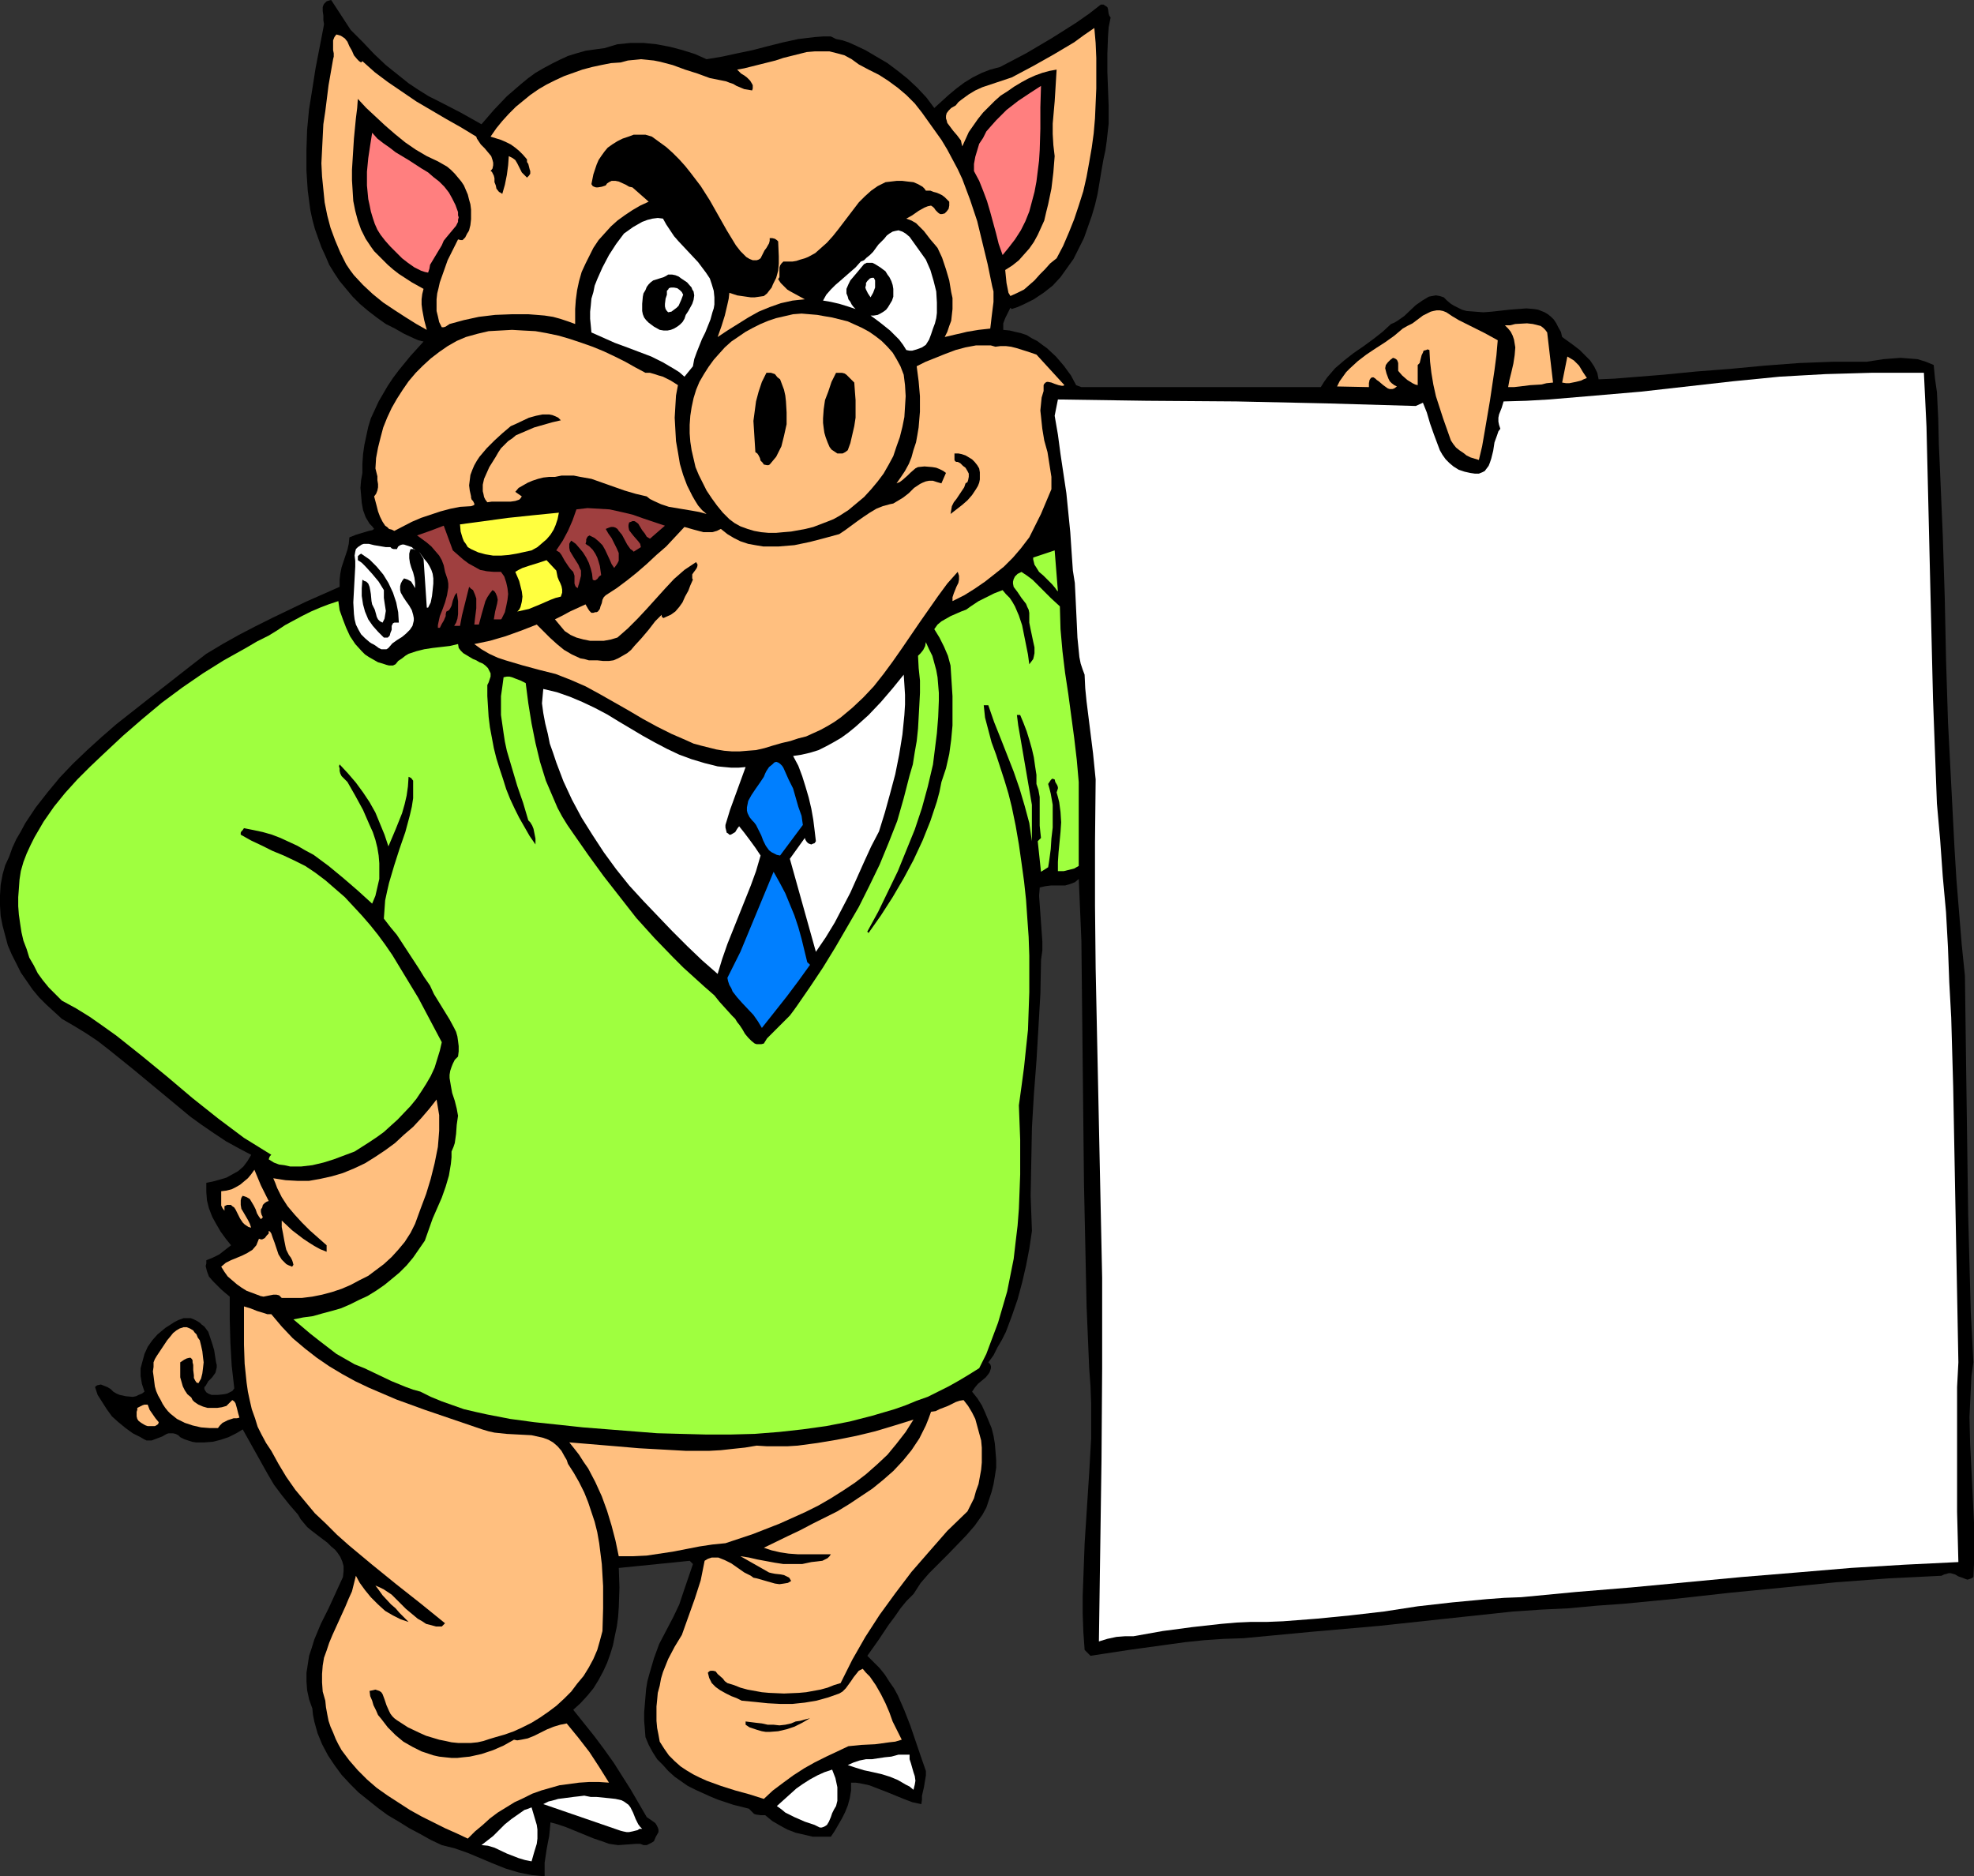
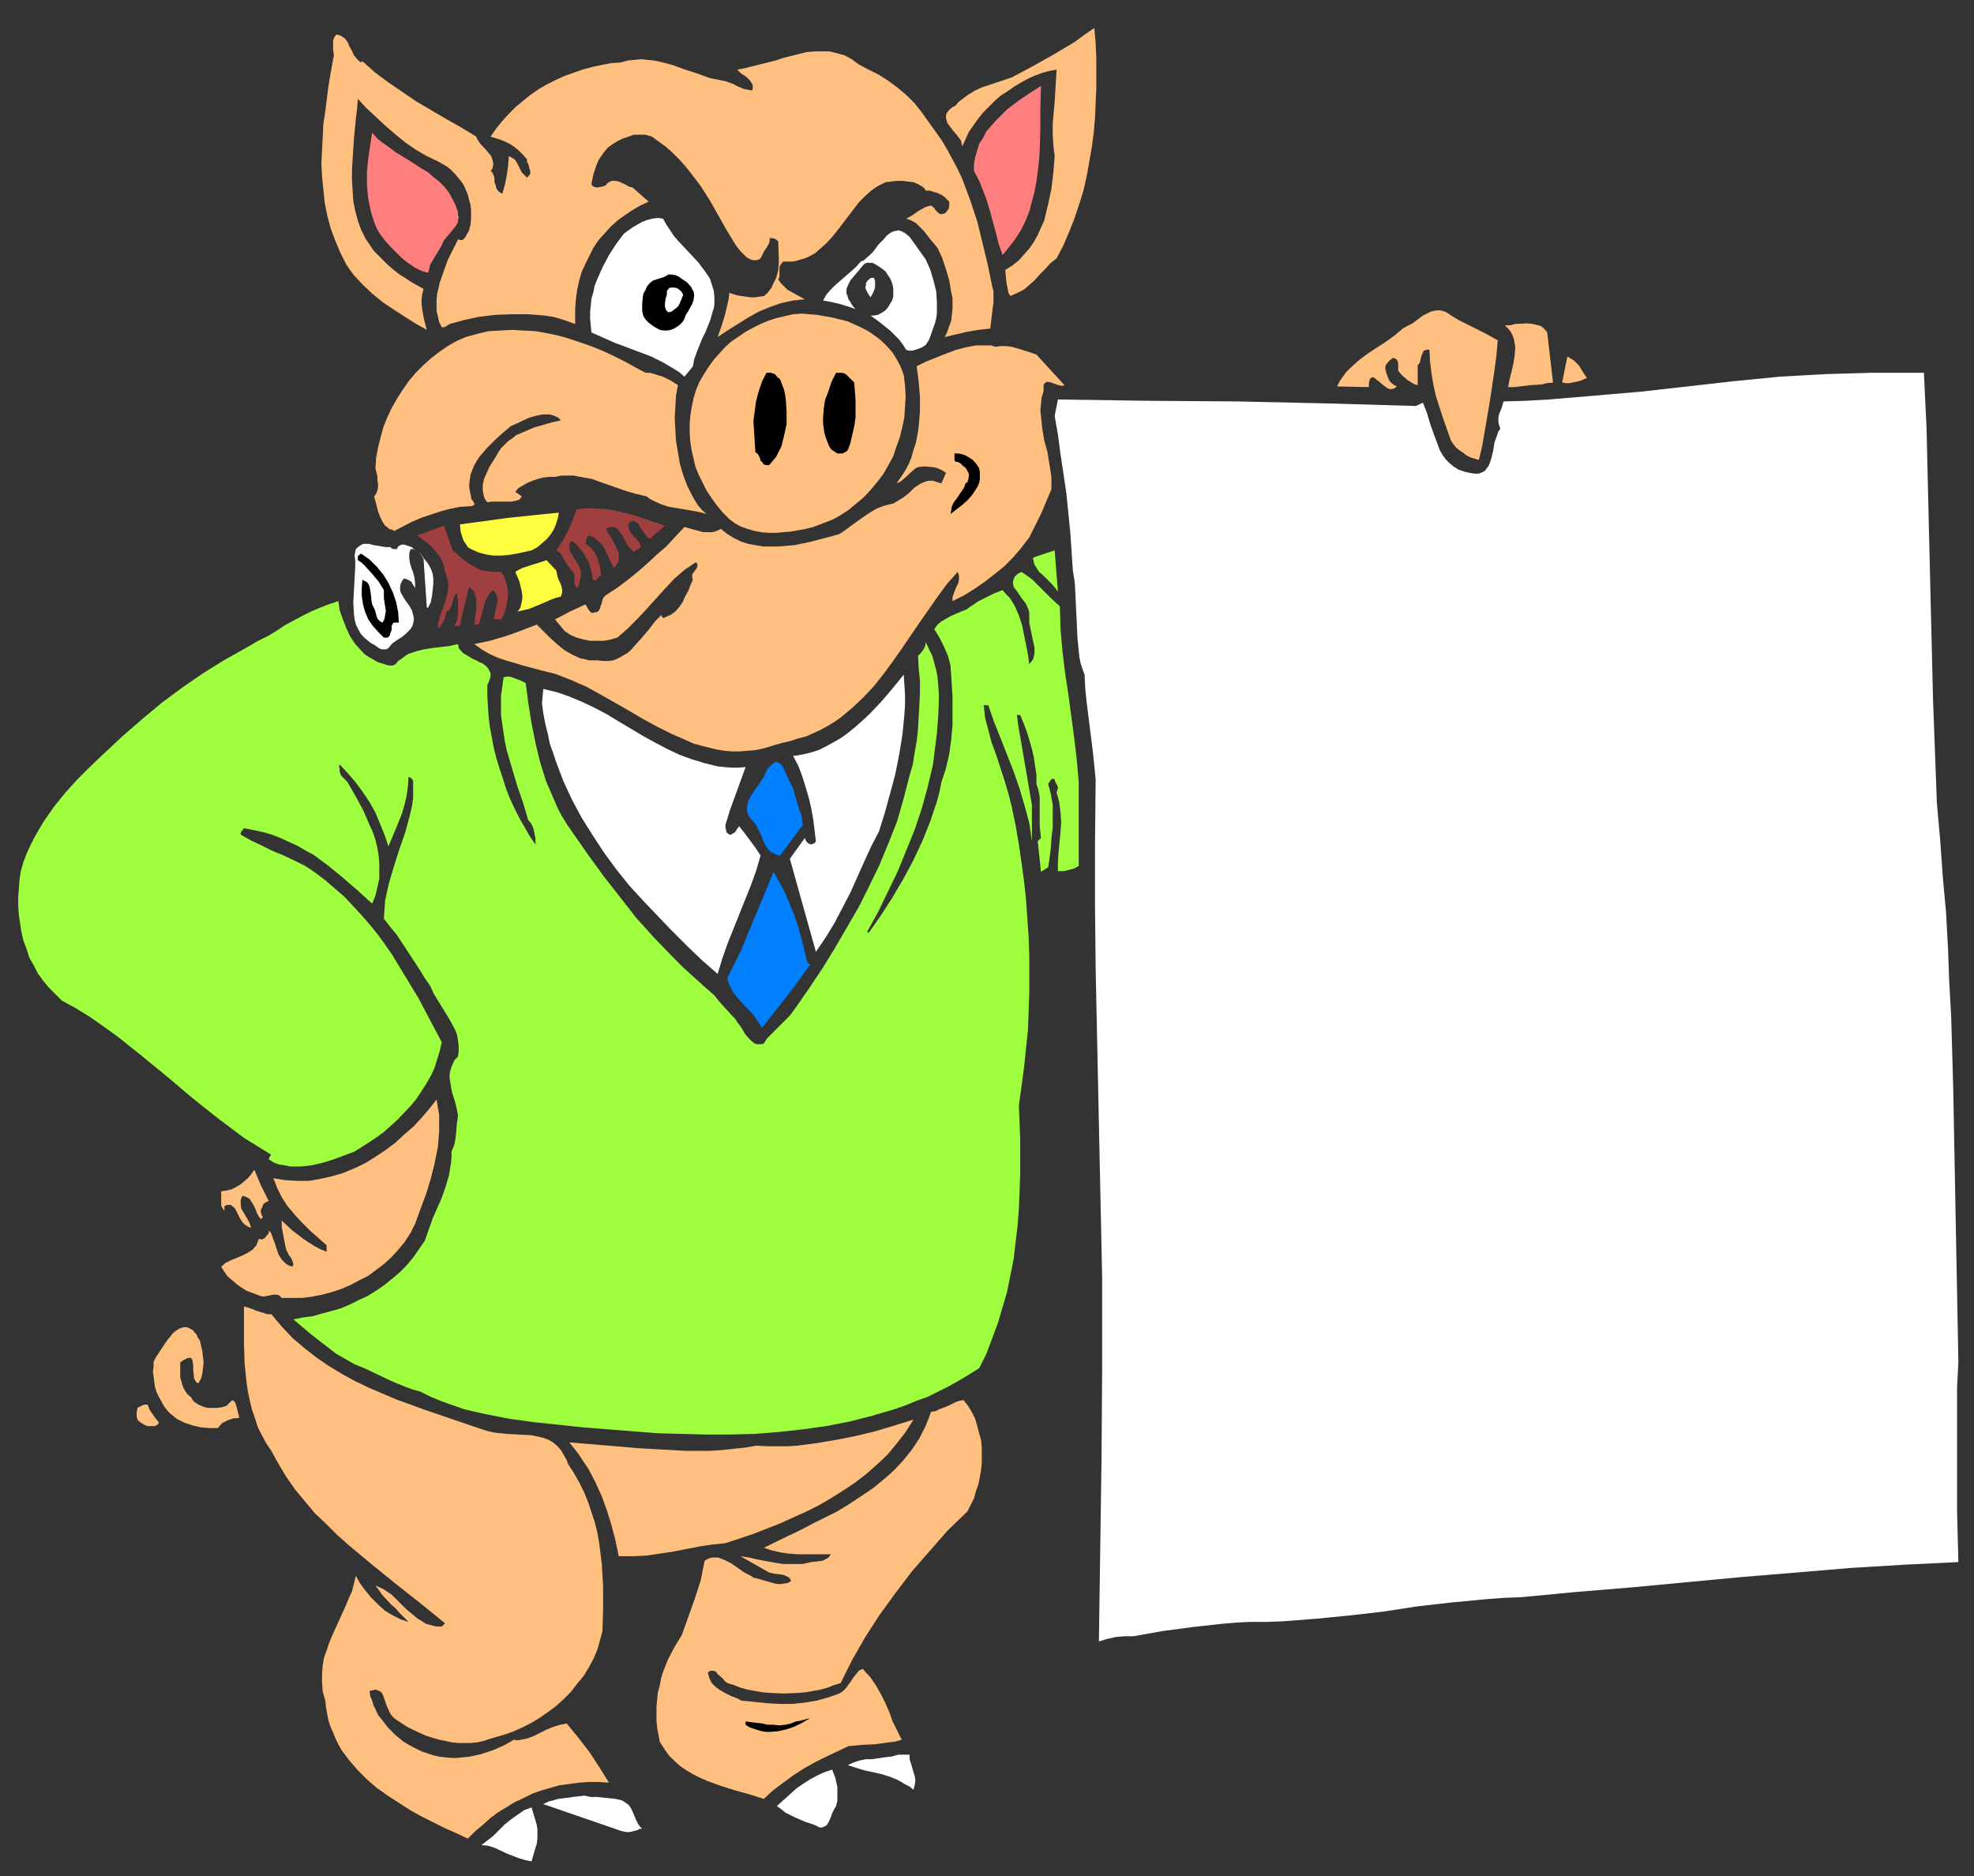
<svg xmlns="http://www.w3.org/2000/svg" xmlns:ns1="http://sodipodi.sourceforge.net/DTD/sodipodi-0.dtd" xmlns:ns2="http://www.inkscape.org/namespaces/inkscape" version="1.0" width="129.724mm" height="123.311mm" id="svg45" ns1:docname="Pigman with Sign.wmf">
  <rect width="100%" height="100%" fill="#333333" stroke="none" />
  <ns1:namedview id="namedview45" pagecolor="#ffffff" bordercolor="#000000" borderopacity="0.25" ns2:showpageshadow="2" ns2:pageopacity="0.0" ns2:pagecheckerboard="0" ns2:deskcolor="#d1d1d1" ns2:document-units="mm" />
  <defs id="defs1">
    <pattern id="WMFhbasepattern" patternUnits="userSpaceOnUse" width="6" height="6" x="0" y="0" />
  </defs>
-   <path style="fill:#000000;fill-opacity:1;fill-rule:evenodd;stroke:none" d="m 87.102,7.434 1.616,1.616 1.454,1.454 2.747,2.909 2.909,2.747 1.616,1.293 1.616,1.293 2.424,1.939 2.424,1.616 2.586,1.616 2.586,1.293 5.333,2.747 2.586,1.454 2.586,1.454 3.07,-3.555 3.232,-3.394 3.555,-3.07 1.778,-1.454 1.778,-1.293 1.939,-1.131 2.101,-1.131 1.939,-0.97 2.101,-0.97 2.101,-0.646 2.262,-0.646 2.262,-0.323 2.424,-0.323 1.616,-0.485 1.616,-0.485 1.616,-0.162 1.616,-0.162 h 3.232 l 3.232,0.323 3.394,0.646 3.07,0.808 3.07,0.97 2.909,1.293 3.878,-0.646 3.717,-0.808 3.878,-0.808 3.717,-0.97 3.878,-0.97 3.717,-0.808 4.04,-0.485 2.101,-0.162 h 1.939 l 1.293,0.646 1.616,0.323 1.454,0.485 1.454,0.646 2.747,1.293 2.747,1.616 2.747,1.616 2.586,1.939 2.424,1.939 2.424,2.262 2.262,2.424 1.939,2.586 1.778,-1.616 1.778,-1.616 1.939,-1.616 1.939,-1.454 2.101,-1.293 2.262,-1.131 2.101,-0.808 2.424,-0.646 6.464,-3.394 6.302,-3.717 3.07,-1.939 3.07,-1.939 3.232,-2.262 2.909,-2.262 h 0.646 l 0.485,0.323 0.485,0.323 0.162,0.485 0.162,1.131 0.162,0.485 0.323,0.485 -0.485,2.424 -0.162,2.262 -0.162,4.363 v 4.363 l 0.162,4.363 0.162,4.202 v 4.363 l -0.485,4.363 -0.323,2.262 -0.485,2.262 -0.485,2.747 -0.485,2.909 -0.485,2.909 -0.646,2.747 -0.808,2.747 -0.97,2.747 -0.97,2.747 -1.293,2.586 -1.293,2.586 -1.616,2.262 -1.616,2.262 -1.939,2.101 -2.262,1.778 -2.424,1.616 -1.293,0.646 -1.293,0.646 -1.454,0.646 -1.454,0.485 -0.323,-0.323 -0.646,1.293 -0.646,1.293 -0.485,1.293 v 0.808 0.808 l 1.616,0.162 1.293,0.323 1.454,0.323 1.454,0.485 1.293,0.808 1.293,0.646 1.293,0.97 1.131,0.808 2.262,2.101 1.939,2.262 1.778,2.424 1.293,2.424 1.293,0.485 h 59.469 l 0.808,-1.293 0.808,-1.131 1.939,-2.262 2.262,-1.939 2.262,-1.778 2.586,-1.778 2.424,-1.778 2.262,-1.778 2.101,-1.939 0.808,-0.323 0.808,-0.485 1.616,-1.131 2.909,-2.747 1.616,-1.131 0.808,-0.485 0.808,-0.485 0.808,-0.162 0.97,-0.162 0.97,0.162 0.97,0.323 0.808,0.808 0.97,0.808 0.808,0.485 0.97,0.485 0.97,0.485 1.131,0.323 2.101,0.162 2.101,0.162 2.101,-0.162 4.363,-0.485 2.101,-0.162 2.101,-0.162 1.939,0.162 0.97,0.162 0.808,0.323 0.808,0.323 0.808,0.485 0.808,0.646 0.646,0.646 0.646,0.97 0.485,0.97 0.646,1.131 0.323,1.293 2.909,2.101 1.454,1.131 1.293,1.293 1.293,1.293 0.97,1.454 0.808,1.616 0.162,0.808 0.162,0.808 3.878,-0.162 4.04,-0.323 8.08,-0.646 8.242,-0.808 8.403,-0.646 8.565,-0.808 8.565,-0.646 8.403,-0.323 h 4.202 4.202 l 4.202,-0.646 2.101,-0.162 2.101,-0.162 2.101,0.162 2.101,0.162 2.101,0.646 1.939,0.808 0.323,3.394 0.485,3.394 0.323,6.626 0.162,6.626 0.162,3.555 0.162,3.717 0.646,15.19 0.485,15.352 0.323,15.514 0.485,15.352 0.808,15.675 0.808,15.675 0.485,7.918 0.646,7.918 0.646,7.918 0.808,7.918 0.162,12.282 0.162,11.958 0.323,23.594 0.162,11.635 0.323,11.958 0.323,12.12 0.323,6.141 0.323,6.302 -0.485,3.394 -0.162,3.394 -0.162,3.394 -0.162,3.394 0.162,6.626 0.323,6.464 0.646,13.251 v 6.626 3.394 l -0.162,3.394 -0.485,0.323 -0.485,0.162 -0.485,0.162 -0.485,-0.162 -0.808,-0.323 -0.97,-0.323 -0.808,-0.485 -1.131,-0.323 h -0.485 l -0.485,0.162 -0.646,0.162 -0.646,0.323 -6.464,0.323 -6.626,0.323 -13.09,0.97 -12.928,1.293 -13.251,1.293 -13.09,1.454 -13.413,1.293 -6.787,0.485 -6.949,0.646 -6.787,0.323 -7.11,0.485 -16.645,1.778 -16.483,1.778 -16.645,1.454 -8.565,0.808 -8.565,0.808 -4.848,0.162 -4.848,0.323 -4.686,0.485 -4.686,0.646 -9.373,1.293 -9.534,1.454 -1.454,-1.454 -0.323,-4.525 -0.162,-4.525 v -4.363 l 0.162,-4.363 0.323,-8.726 1.131,-17.453 0.485,-8.565 v -4.363 -4.363 l -0.162,-4.363 -0.323,-4.363 -0.646,-15.352 -0.323,-15.352 -0.323,-15.029 -0.162,-15.029 -0.323,-30.219 -0.162,-15.19 -0.646,-15.352 -0.97,0.808 -1.293,0.485 -1.131,0.323 h -1.131 -1.293 -1.131 l -1.293,0.162 -1.454,0.323 -0.162,2.101 0.162,2.262 0.162,2.262 0.162,2.262 0.323,4.525 v 2.262 l -0.323,2.262 -0.162,8.403 -0.485,8.403 -0.485,8.242 -0.646,8.403 -0.485,8.242 -0.162,8.403 -0.162,8.565 0.162,4.363 0.162,4.363 -0.646,4.363 -0.808,4.202 -0.97,4.202 -1.131,4.202 -1.454,4.202 -1.454,3.878 -0.97,1.939 -1.131,1.939 -0.97,1.939 -1.293,1.778 0.485,0.485 0.162,0.485 v 0.485 l -0.162,0.485 -0.162,0.485 -0.323,0.485 -0.646,0.808 -0.97,0.808 -0.97,0.808 -0.808,0.97 -0.323,0.485 -0.323,0.485 1.293,1.616 1.131,1.778 0.808,1.778 0.808,1.939 0.808,1.939 0.485,1.939 0.323,1.939 0.162,1.939 0.162,2.101 v 1.939 l -0.323,2.101 -0.323,1.939 -0.485,1.939 -0.646,1.939 -0.646,1.939 -0.97,1.778 -1.939,2.747 -2.101,2.424 -4.525,4.686 -2.424,2.424 -2.262,2.262 -2.101,2.424 -1.778,2.747 -1.778,1.778 -1.454,1.778 -1.454,2.101 -1.454,1.939 -2.586,3.878 -2.747,3.878 1.616,1.616 1.454,1.454 1.293,1.616 1.131,1.778 1.131,1.616 0.97,1.778 1.616,3.717 1.454,3.717 2.586,7.595 1.293,3.717 v 1.131 l -0.162,0.97 -0.323,1.939 -0.485,2.101 v 0.97 l -0.162,1.131 -2.262,-0.485 -2.101,-0.808 -4.363,-1.778 -2.101,-0.808 -2.101,-0.808 -2.262,-0.485 -1.131,-0.162 h -1.131 v 1.939 l -0.323,1.939 -0.485,1.778 -0.646,1.616 -0.808,1.616 -1.778,3.07 -0.97,1.454 h -2.262 -2.262 l -2.101,-0.485 -2.101,-0.485 -2.101,-0.808 -1.778,-0.97 -1.939,-1.131 -1.778,-1.454 h -1.131 l -1.131,-0.162 -0.485,-0.162 -0.808,-0.808 -0.485,-0.485 -3.878,-0.97 -3.878,-1.293 -1.939,-0.808 -1.778,-0.808 -1.778,-0.808 -1.939,-0.97 -1.616,-1.131 -1.616,-1.131 -1.616,-1.454 -1.293,-1.454 -1.454,-1.454 -1.131,-1.778 -0.97,-1.778 -0.808,-1.939 -0.162,-2.101 -0.162,-1.939 v -2.101 l 0.162,-1.939 0.162,-1.939 0.162,-1.939 0.323,-1.939 0.485,-1.778 1.131,-3.878 1.293,-3.555 1.778,-3.394 1.778,-3.394 1.454,-3.07 1.131,-3.394 2.262,-6.626 -0.808,-0.808 -17.614,1.778 0.162,4.848 -0.162,4.848 -0.162,2.424 -0.323,2.424 -0.485,2.262 -0.485,2.424 -0.646,2.101 -0.808,2.262 -0.97,2.101 -1.131,2.101 -1.293,2.101 -1.454,1.778 -1.778,1.939 -1.778,1.616 2.586,3.232 2.586,3.232 2.424,3.232 2.424,3.394 4.202,6.626 4.04,6.949 0.97,0.646 1.131,0.808 0.323,0.485 0.323,0.646 0.162,0.485 v 0.646 l -0.646,1.131 -0.485,1.131 -0.485,0.323 -0.646,0.323 -0.646,0.323 h -0.808 l -0.808,-0.323 h -0.97 l -2.262,0.162 -2.262,0.162 -1.131,-0.162 -1.131,-0.162 -1.778,-0.646 -1.939,-0.646 -3.555,-1.454 -3.555,-1.454 -1.939,-0.646 -1.778,-0.485 -0.162,1.778 -0.162,1.616 -0.323,1.616 -0.323,1.778 -0.485,3.232 v 1.616 1.778 l -1.616,-0.162 -1.616,-0.162 -1.616,-0.323 -1.616,-0.323 -3.232,-0.97 -3.232,-1.293 -6.141,-2.586 -3.232,-1.131 -3.232,-0.808 -2.747,-1.293 -2.586,-1.454 -2.747,-1.454 -2.586,-1.616 -2.747,-1.616 -2.424,-1.778 -2.424,-1.939 -2.424,-1.939 -2.101,-2.101 -2.101,-2.262 -1.778,-2.424 -1.616,-2.424 -1.454,-2.747 -1.131,-2.747 -0.808,-2.909 -0.323,-1.616 -0.162,-1.616 -0.808,-2.262 -0.485,-2.262 -0.162,-2.101 v -2.262 l 0.323,-2.101 0.323,-2.101 0.646,-1.939 0.646,-2.101 1.616,-3.878 1.939,-3.878 1.778,-3.878 1.778,-3.878 0.162,-1.454 v -1.293 l -0.323,-1.131 -0.485,-1.131 -0.646,-0.97 -0.646,-0.808 -0.97,-0.808 -0.97,-0.97 -1.939,-1.454 -2.101,-1.616 -0.97,-0.808 -0.808,-0.97 -0.808,-0.97 -0.646,-1.131 -2.101,-2.424 -1.939,-2.424 -1.939,-2.586 -1.616,-2.747 -3.07,-5.494 -3.07,-5.494 -1.616,0.97 -1.939,0.97 -1.939,0.646 -1.939,0.485 -2.101,0.162 h -2.101 l -0.97,-0.162 -0.97,-0.323 -0.97,-0.323 -0.97,-0.485 -0.485,-0.485 -0.646,-0.323 -0.646,-0.162 h -0.485 -0.646 l -0.485,0.162 -1.131,0.646 -1.293,0.485 -1.293,0.485 h -0.646 -0.646 l -0.646,-0.323 -0.808,-0.485 -1.939,-0.97 -1.778,-1.293 -1.778,-1.454 -1.616,-1.454 -1.293,-1.778 -1.131,-1.778 -1.131,-1.778 -0.646,-1.939 0.323,-0.323 0.323,-0.162 0.808,-0.162 0.808,0.323 0.808,0.323 0.808,0.485 0.646,0.646 0.808,0.485 0.808,0.323 1.454,0.323 1.778,0.162 0.808,-0.162 0.646,-0.323 0.808,-0.323 0.646,-0.485 -0.646,-1.939 -0.323,-1.939 v -1.939 l 0.485,-1.778 0.485,-1.778 0.808,-1.778 1.131,-1.616 1.293,-1.454 1.939,-1.616 2.262,-1.454 0.97,-0.485 1.293,-0.485 h 1.293 0.485 l 0.808,0.323 0.646,0.323 0.808,0.485 0.485,0.485 0.646,0.485 0.97,1.293 0.485,1.454 0.485,1.454 0.485,1.616 0.485,3.07 0.162,0.646 v 0.646 l -0.162,0.646 -0.162,0.646 -0.808,1.131 -0.97,0.97 -0.646,1.131 -0.323,0.323 v 0.485 l 0.162,0.323 0.323,0.485 0.485,0.323 0.808,0.323 h 1.616 l 1.454,-0.162 0.808,-0.162 0.646,-0.323 0.646,-0.323 0.485,-0.646 -0.646,-5.656 -0.323,-5.656 -0.162,-5.818 v -2.909 -2.747 l -0.97,-0.808 -1.131,-0.97 -0.97,-0.97 -1.131,-1.131 -0.97,-1.131 -0.485,-1.293 -0.162,-0.646 -0.162,-0.646 0.162,-0.646 v -0.808 l 1.616,-0.646 1.616,-0.808 1.454,-1.131 1.454,-1.131 -1.293,-1.616 -1.293,-1.778 -1.131,-1.939 -0.97,-1.778 -0.808,-2.101 -0.485,-1.939 -0.162,-2.101 v -1.131 -1.131 l 1.616,-0.323 1.778,-0.485 1.616,-0.485 1.454,-0.808 1.454,-0.808 1.293,-1.131 0.97,-1.293 0.97,-1.616 -3.07,-1.616 -3.232,-1.778 -2.909,-1.939 -3.07,-2.101 -2.909,-2.101 -2.909,-2.424 -5.656,-4.686 -5.656,-4.686 -5.818,-4.686 -2.909,-2.262 -2.909,-1.939 -2.909,-1.778 -3.07,-1.778 -1.939,-1.778 -1.939,-1.778 -1.778,-1.778 -1.616,-1.939 -1.454,-2.101 -1.454,-2.101 -1.131,-2.262 L 2.909,237.068 1.939,234.806 1.293,232.382 0.646,229.958 0.162,227.534 0,224.948 v -2.586 l 0.162,-2.586 0.485,-2.586 0.646,-2.262 0.97,-2.101 0.808,-2.262 0.97,-2.101 1.131,-1.939 1.131,-2.101 2.586,-3.878 2.909,-3.717 3.07,-3.717 3.232,-3.394 3.555,-3.394 3.555,-3.232 3.717,-3.232 7.595,-5.979 7.434,-5.818 3.717,-2.909 3.555,-2.747 4.04,-2.424 4.04,-2.262 4.04,-2.101 4.202,-2.101 8.403,-4.04 8.403,-3.717 v -1.778 l 0.162,-1.454 0.323,-1.616 0.485,-1.454 0.485,-1.454 0.485,-1.454 0.323,-1.454 0.162,-1.616 1.616,-0.646 1.616,-0.485 1.616,-0.485 0.808,-0.162 0.485,-0.323 -0.485,-0.646 -0.646,-0.646 -0.97,-1.616 -0.646,-1.778 -0.323,-1.778 -0.162,-1.939 -0.162,-1.778 0.162,-1.939 0.323,-1.778 v -2.262 l 0.162,-2.424 0.323,-2.262 0.485,-2.262 0.485,-2.262 0.646,-2.101 0.97,-2.101 0.97,-2.101 1.131,-1.939 1.131,-1.939 1.293,-1.939 1.454,-1.939 2.909,-3.555 3.232,-3.555 -1.293,-0.323 -1.131,-0.485 -2.424,-1.131 -2.262,-1.293 -2.262,-1.131 -2.262,-1.616 -2.101,-1.616 -2.101,-1.778 -1.778,-1.778 -1.616,-1.939 -1.616,-1.939 -1.293,-1.939 -1.293,-2.101 -0.97,-2.262 -0.97,-2.101 -0.808,-2.262 -0.808,-2.262 -0.646,-2.424 -0.485,-2.262 -0.323,-2.424 -0.323,-2.424 -0.162,-2.424 -0.162,-2.586 v -5.01 l 0.162,-5.01 0.485,-5.171 0.808,-5.01 0.808,-5.171 0.97,-5.01 0.97,-5.01 0.162,-0.97 -0.162,-0.97 V 3.878 L 80.154,2.747 V 1.778 l 0.162,-0.485 0.162,-0.323 0.323,-0.323 0.323,-0.323 0.485,-0.162 L 82.254,0 Z" id="path1" />
  <path style="fill:#ffbf7f;fill-opacity:1;fill-rule:evenodd;stroke:none" d="m 262.438,64.155 -1.616,1.293 -1.293,1.454 -1.293,1.293 -1.293,1.454 -1.293,1.131 -1.293,1.131 -1.616,0.808 -1.778,0.808 -0.485,-0.808 -0.162,-0.808 -0.323,-1.616 -0.162,-1.616 -0.162,-1.616 1.778,-1.131 1.616,-1.293 1.293,-1.454 1.293,-1.454 1.131,-1.616 0.97,-1.778 0.808,-1.778 0.808,-1.778 0.485,-2.101 0.485,-1.939 0.808,-3.878 0.485,-4.04 0.323,-4.04 -0.323,-2.747 -0.162,-2.747 v -2.586 l 0.485,-5.494 0.162,-2.586 0.323,-5.333 -1.778,0.323 -1.778,0.485 -1.778,0.646 -1.778,0.808 -1.778,0.97 -1.616,0.97 -1.616,1.131 -1.778,1.131 -1.454,1.293 -1.454,1.454 -1.454,1.454 -1.293,1.616 -1.131,1.616 -1.131,1.616 -0.808,1.778 -0.808,1.778 -0.162,-0.646 -0.162,-0.808 -0.97,-1.293 -0.97,-1.131 -0.97,-1.293 -0.485,-0.646 -0.162,-0.646 -0.162,-0.485 v -0.646 l 0.162,-0.646 0.485,-0.646 0.646,-0.646 1.131,-0.646 0.646,-0.808 0.808,-0.646 1.778,-1.293 1.616,-0.97 1.778,-0.808 7.272,-2.424 5.171,-2.747 5.171,-2.909 5.171,-3.07 2.424,-1.778 2.586,-1.778 0.323,3.717 0.162,3.717 v 3.878 3.717 l -0.162,3.717 -0.162,3.717 -0.323,3.717 -0.485,3.555 -0.646,3.717 -0.646,3.555 -0.808,3.555 -1.131,3.555 -1.131,3.394 -1.293,3.232 -1.454,3.394 z" id="path2" />
  <path style="fill:#ffbf7f;fill-opacity:1;fill-rule:evenodd;stroke:none" d="m 89.688,15.514 0.323,-0.323 3.07,2.747 3.232,2.424 3.555,2.424 3.555,2.424 7.434,4.363 3.717,2.101 3.717,2.262 0.162,0.485 0.323,0.485 0.646,0.97 0.97,0.97 0.808,0.97 0.808,0.97 0.162,0.485 0.162,0.485 0.162,0.646 v 0.646 l -0.162,0.808 -0.485,0.646 0.323,0.162 0.162,0.323 0.323,0.646 0.162,0.646 v 0.97 l 0.323,0.808 0.162,0.808 0.646,0.808 0.323,0.162 0.485,0.323 0.323,-1.131 0.323,-1.131 0.485,-2.424 0.323,-2.424 0.162,-2.262 0.97,0.485 0.646,0.485 0.485,0.808 0.323,0.646 0.808,1.616 0.646,0.646 0.646,0.646 0.485,-0.485 0.323,-0.485 v -0.646 l -0.162,-0.485 -0.162,-0.646 -0.162,-0.646 -0.323,-0.485 v -0.646 l -0.97,-1.131 -0.97,-0.97 -0.97,-0.808 -1.131,-0.808 -1.293,-0.646 -1.131,-0.485 -2.586,-0.808 1.454,-2.101 1.454,-1.778 1.616,-1.778 1.778,-1.778 1.778,-1.454 1.778,-1.454 2.101,-1.454 1.939,-1.131 2.262,-1.131 2.101,-0.97 2.262,-0.808 2.262,-0.808 2.424,-0.646 2.262,-0.485 2.424,-0.485 2.424,-0.162 1.778,-0.485 1.616,-0.162 1.616,-0.162 1.616,0.162 1.616,0.162 1.616,0.323 3.07,0.808 3.07,1.131 3.07,0.97 3.07,1.131 3.232,0.646 0.808,0.162 0.808,0.323 0.97,0.323 0.808,0.485 1.939,0.808 0.97,0.162 0.97,0.162 0.162,-0.485 v -0.485 -0.323 l -0.162,-0.323 -0.485,-0.808 -0.808,-0.808 -0.646,-0.485 -0.808,-0.485 -0.646,-0.646 -0.323,-0.323 1.778,-0.323 1.939,-0.485 3.878,-0.97 1.939,-0.485 1.939,-0.646 3.878,-0.97 1.939,-0.485 1.939,-0.162 h 1.778 1.939 l 1.939,0.485 1.778,0.485 1.778,0.97 1.778,1.293 2.424,1.293 2.586,1.293 2.262,1.454 2.424,1.778 2.101,1.778 2.101,2.101 1.778,2.262 1.616,2.262 1.616,2.262 1.616,2.262 1.454,2.424 1.293,2.424 1.293,2.424 1.131,2.424 0.97,2.586 0.97,2.586 1.778,5.333 1.293,5.333 1.293,5.333 1.131,5.494 0.323,1.293 v 1.293 1.293 l -0.162,1.293 -0.323,2.586 -0.162,1.454 -0.162,1.293 -2.909,0.323 -2.909,0.485 -1.293,0.323 -1.454,0.323 -2.747,0.646 0.646,-1.293 0.485,-1.454 0.485,-1.293 0.162,-1.454 0.162,-1.454 v -1.293 -1.454 l -0.323,-1.454 -0.485,-2.909 -0.808,-2.747 -0.97,-2.909 -1.131,-2.424 -0.808,-0.97 -0.97,-1.131 -1.616,-2.101 -0.97,-0.97 -0.97,-0.97 -1.131,-0.646 -1.293,-0.485 1.454,-0.808 1.616,-1.131 1.454,-0.808 0.808,-0.323 0.808,-0.162 0.485,0.323 0.323,0.323 0.323,0.485 0.323,0.323 0.323,0.323 0.485,0.323 h 0.485 l 0.646,-0.162 0.485,-0.485 0.485,-0.646 0.162,-0.808 v -0.97 l -0.485,-0.485 -0.646,-0.646 -0.646,-0.485 -0.646,-0.323 -0.808,-0.323 -0.646,-0.162 -0.808,-0.323 h -1.131 l -0.323,-0.485 -0.485,-0.485 -1.131,-0.646 -1.131,-0.485 -1.454,-0.162 -1.293,-0.162 h -1.454 l -2.747,0.323 -1.939,0.97 -1.616,1.131 -1.616,1.454 -1.454,1.454 -2.586,3.394 -2.586,3.394 -1.293,1.616 -1.454,1.616 -1.454,1.293 -1.454,1.293 -1.778,0.97 -0.808,0.323 -1.131,0.323 -0.97,0.323 -0.97,0.162 h -1.131 -1.131 l -0.485,0.485 -0.323,0.485 -0.162,0.485 v 0.646 1.293 0.485 l -0.323,0.485 0.646,0.97 0.808,0.808 0.808,0.808 0.808,0.485 1.778,0.97 1.778,0.97 -1.616,0.162 -1.454,0.162 -1.454,0.323 -1.454,0.323 -2.747,0.97 -2.747,1.131 -2.586,1.454 -2.586,1.616 -2.586,1.616 -2.424,1.616 0.97,-2.747 0.808,-2.586 0.646,-2.747 0.323,-1.454 0.162,-1.454 1.939,0.646 2.262,0.323 1.131,0.162 h 0.97 l 1.131,-0.162 1.131,-0.162 0.808,-0.646 0.485,-0.646 0.646,-0.808 0.323,-0.808 0.808,-1.616 0.485,-1.778 0.162,-1.778 v -1.778 l -0.162,-3.717 -0.323,-0.323 -0.485,-0.323 -0.646,-0.162 h -0.646 v 0.646 l -0.162,0.646 -0.646,1.131 -0.485,0.646 -0.323,0.646 -0.323,0.646 -0.323,0.646 -0.485,0.323 -0.485,0.162 h -0.485 -0.485 l -0.808,-0.323 -0.808,-0.485 -0.646,-0.646 -0.808,-0.808 -1.131,-1.454 -2.262,-3.717 -2.101,-3.717 -2.101,-3.717 -2.262,-3.555 -2.586,-3.394 -1.293,-1.616 -1.454,-1.616 -1.616,-1.616 -1.616,-1.454 -1.778,-1.293 -1.778,-1.293 -1.616,-0.485 h -1.454 -1.454 l -1.293,0.485 -1.454,0.485 -1.293,0.646 -1.293,0.808 -1.131,0.808 -0.808,0.97 -0.808,1.131 -0.646,0.97 -0.485,1.131 -0.808,2.424 -0.485,2.424 0.323,0.485 0.323,0.162 0.485,0.162 h 0.485 l 0.97,-0.162 0.97,-0.323 0.323,-0.485 0.485,-0.323 0.323,-0.162 0.323,-0.162 h 0.97 l 0.808,0.162 1.778,0.808 0.808,0.485 0.808,0.162 4.04,3.555 -2.101,0.97 -1.939,1.131 -1.939,1.293 -1.778,1.293 -1.616,1.454 -1.616,1.778 -1.454,1.616 -1.293,1.939 -0.97,1.939 -0.97,1.939 -0.97,2.101 -0.646,2.262 -0.485,2.262 -0.323,2.424 -0.162,2.262 v 2.424 1.293 0 l -1.778,-0.646 -1.939,-0.646 -1.778,-0.485 -2.101,-0.323 -1.939,-0.162 -2.101,-0.162 h -4.04 l -4.202,0.162 -4.04,0.485 -3.717,0.808 -1.778,0.485 -1.778,0.485 -0.485,0.323 -0.485,0.323 -0.485,0.162 h -0.485 l -0.646,-1.293 -0.323,-1.454 -0.323,-1.293 V 75.791 74.336 l 0.162,-1.454 0.323,-1.293 0.323,-1.454 0.97,-2.747 0.97,-2.747 1.293,-2.586 1.293,-2.586 0.646,0.162 h 0.485 l 0.323,-0.323 0.323,-0.323 0.485,-0.97 0.323,-0.485 0.162,-0.323 0.323,-1.293 0.162,-1.454 v -1.131 -1.293 l -0.162,-1.293 -0.323,-1.131 -0.323,-1.293 -0.485,-1.131 -0.485,-1.131 -0.646,-0.97 -0.808,-0.97 -0.808,-0.97 -0.97,-0.97 -0.97,-0.808 -1.131,-0.646 -1.131,-0.646 -2.747,-1.293 -2.747,-1.616 -2.586,-1.778 -2.586,-2.101 -2.424,-2.101 -2.424,-2.262 -2.262,-2.101 -2.101,-2.262 -0.162,2.262 -0.323,2.586 -0.485,5.01 -0.323,5.171 -0.162,2.586 v 2.586 l 0.162,2.586 0.162,2.586 0.485,2.424 0.646,2.424 0.808,2.262 1.131,2.262 1.293,1.939 0.808,1.131 0.97,0.97 1.131,1.131 1.293,1.293 1.293,1.131 1.454,1.131 3.232,2.101 1.454,0.808 1.454,0.808 -0.323,1.293 -0.162,1.293 v 1.293 l 0.162,1.293 0.485,2.586 0.646,2.424 -2.586,-1.454 -2.586,-1.616 -2.747,-1.778 -2.909,-1.939 -2.586,-2.101 -2.424,-2.262 -2.262,-2.424 -0.97,-1.293 -0.97,-1.454 -1.454,-2.909 -1.293,-3.07 -1.131,-3.07 -0.808,-3.07 -0.646,-3.232 -0.323,-3.232 -0.323,-3.232 -0.162,-3.232 0.162,-3.232 0.162,-3.232 0.162,-3.232 0.485,-3.232 0.808,-6.464 1.131,-6.464 0.162,-0.646 v -0.808 l -0.162,-0.808 v -1.616 -0.808 l 0.323,-0.808 0.485,-0.646 0.646,0.162 0.485,0.162 0.485,0.323 0.485,0.323 0.646,0.808 0.485,1.131 0.646,1.131 0.485,1.131 0.808,0.97 0.485,0.485 z" id="path3" />
  <path style="fill:#ff7f7f;fill-opacity:1;fill-rule:evenodd;stroke:none" d="m 250.48,61.57 -1.454,1.778 -0.97,-2.747 -0.646,-2.586 -1.454,-5.333 -0.808,-2.747 -0.97,-2.586 -0.97,-2.424 -1.293,-2.424 v -1.778 l 0.323,-1.778 0.485,-1.616 0.485,-1.616 0.97,-1.454 0.808,-1.616 1.131,-1.293 1.293,-1.454 1.293,-1.293 1.293,-1.293 2.909,-2.262 2.909,-1.939 2.747,-1.778 -0.162,5.333 v 5.333 l -0.162,5.333 -0.162,2.586 -0.323,2.586 -0.323,2.586 -0.485,2.586 -0.646,2.424 -0.646,2.424 -0.97,2.424 -1.131,2.262 -1.454,2.262 z" id="path4" />
  <path style="fill:#ff7f7f;fill-opacity:1;fill-rule:evenodd;stroke:none" d="m 113.766,52.682 v 0.808 l 0.162,0.485 -0.162,0.646 v 0.485 l -0.485,0.97 -0.808,0.97 -1.616,1.939 -0.646,0.808 -0.485,1.131 -0.97,1.616 -0.97,1.616 -0.97,1.616 -0.162,0.97 -0.323,0.97 -0.808,-0.162 -0.97,-0.323 -1.616,-0.808 -1.616,-1.131 -1.454,-1.131 -1.454,-1.454 -1.454,-1.454 -1.293,-1.454 -1.131,-1.454 -0.808,-1.293 -0.646,-1.454 -0.485,-1.454 -0.485,-1.616 -0.323,-1.616 -0.323,-1.454 -0.323,-3.394 v -3.394 l 0.323,-3.394 0.485,-3.232 0.485,-3.07 1.293,1.454 1.454,1.131 1.616,1.131 1.454,1.131 3.232,1.939 3.232,2.101 1.616,0.97 1.293,1.131 1.454,1.131 1.293,1.293 1.131,1.454 0.808,1.454 0.808,1.616 z" id="path5" />
  <path style="fill:#ffffff;fill-opacity:1;fill-rule:evenodd;stroke:none" d="m 164.67,54.298 0.808,1.454 0.97,1.454 0.97,1.454 1.131,1.293 4.848,5.171 0.97,1.293 0.97,1.293 0.97,1.454 0.485,1.454 0.485,1.616 0.162,1.616 v 1.778 l -0.162,0.97 -0.323,0.97 -0.485,1.778 -0.646,1.616 -0.646,1.616 -0.808,1.616 -1.293,3.232 -0.646,1.778 -0.323,1.778 -2.101,2.586 -1.293,-1.131 -1.293,-0.808 -2.747,-1.616 -2.909,-1.454 -5.979,-2.262 -3.07,-1.131 -2.909,-1.293 -2.909,-1.293 -0.162,-1.778 -0.162,-1.616 v -1.778 l 0.162,-1.454 0.162,-1.778 0.485,-1.616 0.323,-1.616 0.646,-1.616 1.293,-2.909 1.616,-3.07 1.778,-2.747 1.939,-2.586 2.262,-1.616 1.131,-0.646 1.131,-0.646 1.293,-0.485 1.293,-0.323 1.293,-0.162 z" id="path6" />
  <path style="fill:#ffffff;fill-opacity:1;fill-rule:evenodd;stroke:none" d="m 229.957,64.479 1.131,2.586 0.808,2.747 0.646,2.586 0.162,2.747 v 2.586 l -0.162,1.293 -0.323,1.293 -0.485,1.293 -0.485,1.454 -0.485,1.293 -0.808,1.293 -0.97,0.646 -1.293,0.485 -1.131,0.323 h -0.646 l -0.808,-0.162 -0.808,-1.293 -0.97,-1.293 -1.131,-1.131 -1.131,-1.131 -2.424,-1.939 -1.293,-0.97 -1.131,-0.808 h 0.808 l 0.97,-0.162 0.646,-0.323 0.808,-0.485 0.646,-0.485 0.485,-0.646 0.485,-0.808 0.485,-0.808 0.323,-0.97 V 72.72 71.751 l -0.162,-0.97 -0.323,-0.97 -0.485,-0.97 -0.485,-0.646 -0.485,-0.808 -1.293,-0.97 -1.293,-0.808 -0.646,-0.323 h -0.646 -0.808 l -0.646,0.323 -0.808,0.97 -0.808,0.97 -1.778,2.101 -0.485,0.97 -0.485,1.131 v 0.646 0.485 l 0.323,0.808 0.162,0.646 0.485,0.646 0.323,0.646 0.485,0.646 0.485,0.485 -1.939,-0.646 -2.101,-0.646 -2.101,-0.485 -1.939,-0.323 0.808,-1.454 1.131,-1.293 1.131,-1.131 1.131,-0.97 1.293,-1.131 1.293,-1.131 1.293,-1.131 1.293,-1.454 0.808,-0.323 0.646,-0.646 0.808,-0.646 0.808,-0.808 1.293,-1.778 1.454,-1.454 0.646,-0.808 0.646,-0.485 0.808,-0.485 0.646,-0.162 0.808,-0.162 0.97,0.323 0.808,0.485 0.97,0.808 z" id="path7" />
  <path style="fill:#000000;fill-opacity:1;fill-rule:evenodd;stroke:none" d="m 171.781,71.427 0.162,0.485 0.323,0.485 0.162,0.97 -0.162,1.131 -0.323,0.97 -0.97,1.778 -0.646,0.97 -0.323,0.97 -0.485,0.808 -0.646,0.646 -0.646,0.485 -0.808,0.485 -0.808,0.323 -0.808,0.162 h -0.97 l -0.97,-0.162 -1.454,-0.808 -1.293,-0.97 -0.646,-0.646 -0.485,-0.646 -0.323,-0.808 -0.162,-0.808 v -1.778 l 0.162,-1.778 0.162,-0.808 0.485,-0.808 0.323,-0.808 0.485,-0.646 0.485,-0.485 0.646,-0.485 2.586,-0.808 0.646,-0.323 0.485,-0.323 h 0.97 l 0.808,0.162 0.808,0.323 0.646,0.485 1.454,0.97 z" id="path8" />
  <path style="fill:#ffffff;fill-opacity:1;fill-rule:evenodd;stroke:none" d="m 217.029,69.003 0.323,0.646 v 0.646 0.646 0.485 l -0.485,1.293 -0.646,1.131 -0.646,-0.97 -0.485,-0.97 -0.162,-0.485 0.162,-0.646 v -0.485 l 0.323,-0.485 0.323,-0.323 0.323,-0.323 0.485,-0.162 z" id="path9" />
  <path style="fill:#ffffff;fill-opacity:1;fill-rule:evenodd;stroke:none" d="m 169.68,73.205 -0.485,1.293 -0.646,1.454 -0.485,0.485 -0.646,0.485 -0.646,0.485 -0.808,0.162 -0.323,-0.323 -0.323,-0.485 -0.162,-0.646 v -0.646 l 0.162,-1.293 0.162,-0.485 0.162,-0.485 v -0.646 -0.323 l 0.323,-0.323 0.162,-0.323 0.485,-0.162 h 0.808 l 0.808,0.162 0.646,0.485 0.485,0.485 z" id="path10" />
  <path style="fill:#ffbf7f;fill-opacity:1;fill-rule:evenodd;stroke:none" d="m 372.003,84.517 -0.323,3.717 -0.485,3.717 -1.131,7.595 -1.293,7.595 -0.646,3.717 -0.808,3.394 -2.101,-0.646 -0.97,-0.485 -0.808,-0.646 -0.97,-0.646 -0.808,-0.646 -0.646,-0.808 -0.646,-0.97 -1.939,-5.494 -1.778,-5.494 -0.646,-2.909 -0.485,-2.909 -0.323,-2.747 -0.162,-2.909 -0.485,-0.162 -0.323,0.162 -0.646,0.162 -0.162,0.485 -0.323,0.646 -0.162,0.646 -0.162,0.646 -0.162,0.646 -0.485,0.485 v 5.01 l -0.646,-0.162 -0.646,-0.323 -1.293,-0.808 -1.293,-1.131 -0.97,-1.131 v -1.939 l -0.162,-0.485 -0.162,-0.323 -0.485,-0.323 -0.485,-0.162 -0.646,0.485 -0.646,0.646 -0.485,0.646 -0.162,0.808 0.323,1.293 0.485,1.293 0.323,0.646 0.485,0.485 0.646,0.485 0.646,0.323 -0.646,0.485 -0.485,0.162 h -0.646 l -0.485,-0.162 -1.131,-0.808 -1.131,-0.97 -0.485,-0.323 -0.323,-0.323 -0.485,-0.323 h -0.323 l -0.323,0.162 -0.323,0.485 -0.162,0.808 v 0.485 0.485 l -7.918,-0.162 0.646,-1.293 0.808,-1.131 0.808,-1.131 0.97,-0.97 1.939,-1.778 2.101,-1.616 2.424,-1.616 2.262,-1.454 2.262,-1.616 2.101,-1.778 1.131,-0.646 1.293,-0.646 1.293,-0.97 1.293,-0.97 1.293,-0.646 0.646,-0.323 0.646,-0.162 0.808,-0.162 h 0.808 l 0.808,0.162 0.808,0.323 1.454,0.97 1.616,0.97 6.464,3.232 z" id="path11" />
  <path style="fill:#ffbf7f;fill-opacity:1;fill-rule:evenodd;stroke:none" d="m 224.462,93.082 0.323,2.586 0.162,2.747 -0.162,2.586 -0.162,2.586 -0.485,2.424 -0.646,2.586 -0.808,2.262 -0.808,2.424 -1.131,2.101 -1.293,2.262 -1.454,1.939 -1.616,1.939 -1.778,1.939 -1.939,1.616 -1.939,1.616 -2.262,1.454 -1.454,0.808 -1.616,0.646 -3.394,1.293 -1.939,0.485 -3.555,0.646 -1.939,0.162 -1.778,0.162 h -1.939 l -1.778,-0.162 -1.778,-0.323 -1.616,-0.485 -1.778,-0.646 -1.454,-0.808 -1.293,-0.97 -1.616,-1.616 -1.454,-1.778 -1.293,-1.778 -1.293,-1.939 -0.97,-1.939 -0.97,-1.939 -0.808,-1.939 -0.485,-2.101 -0.485,-2.101 -0.323,-2.101 -0.162,-2.101 v -2.101 l 0.162,-2.262 0.323,-2.101 0.485,-2.262 0.646,-2.101 0.808,-1.939 1.131,-1.939 1.131,-1.778 1.293,-1.778 1.293,-1.454 1.454,-1.616 1.616,-1.454 3.555,-2.424 1.778,-0.97 1.939,-0.97 1.939,-0.808 1.939,-0.646 2.101,-0.485 2.101,-0.485 2.101,-0.162 1.939,0.162 1.939,0.162 1.778,0.323 1.939,0.323 1.939,0.485 1.939,0.485 1.778,0.808 1.778,0.808 1.778,0.97 1.616,1.131 1.454,1.131 1.454,1.454 1.293,1.454 0.97,1.616 0.97,1.778 z" id="path12" />
  <path style="fill:#ffbf7f;fill-opacity:1;fill-rule:evenodd;stroke:none" d="m 384.284,82.578 1.454,12.443 -1.616,0.162 -1.293,0.323 -2.747,0.162 -2.586,0.323 -1.454,0.162 h -1.454 l 0.323,-1.778 0.485,-1.939 0.485,-2.101 0.323,-2.101 0.162,-1.939 -0.162,-0.97 -0.162,-0.97 -0.323,-0.97 -0.485,-0.97 -0.646,-0.808 -0.808,-0.808 h 1.293 l 1.293,-0.323 2.909,-0.162 1.454,0.162 1.293,0.323 0.646,0.162 0.646,0.485 0.485,0.485 z" id="path13" />
  <path style="fill:#ffbf7f;fill-opacity:1;fill-rule:evenodd;stroke:none" d="m 160.307,92.597 h 1.131 l 1.131,0.323 0.97,0.323 1.131,0.323 1.939,0.97 1.778,1.131 -0.485,2.586 -0.162,2.747 -0.162,2.747 0.162,2.909 0.162,2.909 0.485,2.747 0.485,2.909 0.808,2.747 0.485,1.293 0.485,1.293 1.293,2.586 0.646,1.131 0.808,1.293 0.97,1.131 1.131,0.97 -1.778,-0.485 -1.778,-0.323 -1.939,-0.323 -1.939,-0.323 -1.939,-0.323 -1.939,-0.646 -1.778,-0.808 -0.97,-0.485 -0.808,-0.646 -2.747,-0.646 -2.747,-0.808 -5.494,-1.939 -2.747,-0.97 -2.747,-0.485 -1.616,-0.323 h -1.454 -1.616 l -1.616,0.323 h -1.454 l -1.454,0.162 -1.293,0.323 -1.454,0.485 -1.131,0.485 -1.131,0.646 -1.131,0.646 -0.808,0.97 1.616,1.131 -0.323,0.485 -0.323,0.323 -0.97,0.323 -1.131,0.162 h -1.131 -1.131 -1.293 -1.131 l -1.131,0.162 -0.485,-0.646 -0.323,-0.646 -0.162,-0.808 -0.162,-0.646 v -1.616 l 0.323,-1.454 0.646,-1.454 0.646,-1.454 0.808,-1.293 0.808,-1.293 0.646,-1.131 0.646,-0.97 0.97,-0.97 0.808,-0.808 0.97,-0.646 0.97,-0.808 2.262,-0.97 2.262,-0.97 2.262,-0.646 2.262,-0.646 2.101,-0.485 -0.646,-0.646 -0.646,-0.323 -0.808,-0.323 -0.808,-0.162 h -0.808 -0.808 l -1.616,0.323 -1.778,0.485 -3.07,1.454 -1.454,0.646 -2.101,1.778 -1.939,1.778 -1.939,1.939 -1.778,2.101 -0.646,0.97 -0.646,1.131 -0.485,1.131 -0.485,1.293 -0.162,1.293 -0.162,1.293 0.162,1.293 0.323,1.454 v 0.323 l 0.162,0.485 0.323,0.323 0.162,0.323 0.162,0.323 v 0.323 l -0.323,0.162 -0.485,0.162 -2.747,0.162 -2.424,0.485 -2.424,0.646 -2.424,0.808 -2.424,0.808 -2.262,0.97 -4.363,2.262 -0.646,-0.323 -0.646,-0.162 -0.485,-0.485 -0.485,-0.323 -0.646,-0.97 -0.646,-1.293 -0.485,-1.293 -0.323,-1.293 -0.646,-2.424 0.485,-0.646 0.323,-0.808 0.162,-0.808 v -0.808 l -0.162,-0.97 v -0.97 l -0.485,-1.939 0.162,-2.586 0.485,-2.586 0.646,-2.586 0.646,-2.424 0.97,-2.424 1.131,-2.424 1.293,-2.262 1.454,-2.262 1.454,-2.101 1.778,-2.101 1.778,-1.778 1.939,-1.778 2.101,-1.616 2.101,-1.454 2.262,-1.293 2.262,-0.97 2.909,-0.808 2.747,-0.646 2.909,-0.162 2.909,-0.162 2.747,0.162 3.07,0.162 2.747,0.485 3.07,0.646 2.747,0.808 2.909,0.97 2.747,0.97 2.747,1.131 2.747,1.293 2.586,1.293 2.586,1.454 z" id="path14" />
  <path style="fill:#ffbf7f;fill-opacity:1;fill-rule:evenodd;stroke:none" d="m 257.429,88.072 6.949,7.595 -0.323,0.162 h -0.323 l -0.808,-0.162 -0.97,-0.323 -0.808,-0.323 -0.808,-0.162 h -0.323 l -0.323,0.162 -0.323,0.323 -0.162,0.323 v 0.646 0.808 l -0.485,1.616 -0.162,1.616 -0.162,1.616 0.162,1.454 0.323,3.07 0.485,2.909 0.808,2.909 0.485,3.07 0.485,3.07 v 1.454 1.616 l -1.293,3.07 -1.293,3.07 -1.454,2.909 -1.454,2.909 -2.101,2.747 -1.939,2.262 -2.262,2.262 -2.424,1.939 -2.262,1.778 -2.586,1.778 -2.586,1.616 -2.909,1.454 v -0.97 l 0.323,-0.97 0.646,-1.616 0.485,-0.97 0.162,-0.808 v -0.97 l -0.162,-0.485 -0.162,-0.485 -2.586,2.909 -2.262,3.07 -4.525,6.464 -4.525,6.626 -2.262,3.232 -2.262,3.07 -2.424,3.07 -2.586,2.747 -2.747,2.586 -2.909,2.424 -1.616,1.131 -1.616,0.97 -1.778,0.97 -1.778,0.808 -1.778,0.808 -1.939,0.485 -1.939,0.646 -2.101,0.485 -2.262,0.646 -2.101,0.646 -2.101,0.485 -2.101,0.162 -1.939,0.162 h -1.939 l -1.939,-0.162 -1.939,-0.323 -1.939,-0.485 -1.939,-0.485 -1.778,-0.485 -1.778,-0.808 -3.717,-1.616 -3.555,-1.778 -3.555,-1.939 -3.555,-2.101 -7.11,-4.04 -3.555,-1.939 -3.717,-1.616 -3.717,-1.454 -1.939,-0.485 -1.939,-0.485 -4.202,-1.131 -4.363,-1.293 -1.939,-0.646 -2.101,-0.97 -1.939,-1.131 -1.778,-1.293 3.878,-0.808 3.878,-1.131 4.04,-1.454 3.717,-1.454 1.616,1.616 1.616,1.616 1.778,1.616 1.778,1.454 1.939,1.131 2.101,0.97 0.97,0.162 1.131,0.323 h 1.131 0.97 l 1.454,0.162 h 1.454 l 1.131,-0.162 1.131,-0.485 1.131,-0.646 1.131,-0.646 0.97,-0.808 0.808,-0.97 1.778,-1.939 1.778,-2.101 1.616,-2.101 0.808,-0.808 0.808,-0.808 v 0.323 l 0.162,0.323 0.323,0.162 0.323,-0.162 1.454,-0.646 1.131,-0.808 0.97,-1.131 0.808,-1.131 0.646,-1.454 0.808,-1.454 0.485,-1.293 0.646,-1.454 -0.162,-0.323 v -0.323 -0.646 l 0.323,-0.485 0.485,-0.646 0.323,-0.485 0.162,-0.485 v -0.485 l -0.162,-0.162 -0.162,-0.323 -1.454,0.97 -1.454,0.97 -2.586,2.262 -2.262,2.424 -4.525,5.01 -2.262,2.424 -2.424,2.424 -2.586,2.262 -1.616,0.485 -1.778,0.323 h -1.616 -1.778 l -1.616,-0.323 -1.778,-0.485 -1.454,-0.646 -1.454,-0.97 -2.424,-2.909 1.939,-0.97 1.778,-0.97 3.878,-1.778 0.646,1.131 0.323,0.485 0.485,0.485 h 0.485 l 0.485,-0.162 h 0.323 l 0.323,-0.162 0.485,-0.646 0.162,-0.646 0.323,-0.808 0.162,-0.808 0.323,-0.646 0.485,-0.485 2.747,-1.778 2.586,-1.939 2.424,-1.939 2.424,-2.101 2.424,-2.262 2.424,-2.101 4.525,-4.848 2.262,0.646 2.424,0.646 h 1.131 1.131 l 1.131,-0.323 0.97,-0.485 1.616,1.293 1.616,0.97 1.616,0.808 1.939,0.646 1.778,0.323 1.939,0.323 h 1.939 1.939 l 1.939,-0.162 1.939,-0.162 3.878,-0.808 3.717,-0.97 3.555,-0.97 1.454,-0.97 3.07,-2.262 1.616,-1.131 1.454,-0.97 1.616,-0.97 1.616,-0.646 1.778,-0.485 0.808,-0.162 0.808,-0.485 1.616,-0.97 1.454,-1.131 1.293,-1.293 1.454,-0.97 0.646,-0.323 0.808,-0.323 0.808,-0.162 h 0.97 l 0.97,0.323 1.131,0.323 1.131,-2.586 v 0 l -0.646,-0.485 -0.97,-0.485 -0.808,-0.323 -0.97,-0.162 -1.939,-0.162 -1.616,0.162 -0.646,0.323 -1.293,1.131 -0.323,0.323 -0.323,0.323 -1.293,1.131 -0.646,0.485 -0.808,0.323 1.131,-1.616 0.97,-1.454 0.97,-1.778 0.646,-1.616 0.485,-1.778 0.646,-1.939 0.323,-1.778 0.323,-1.939 0.323,-3.878 v -3.878 l -0.323,-3.717 -0.485,-3.717 2.262,-1.131 2.424,-0.97 2.424,-0.97 2.586,-0.97 2.424,-0.646 2.586,-0.485 h 1.293 1.131 1.293 l 1.131,0.323 1.293,-0.162 h 1.293 l 1.293,0.162 1.293,0.323 2.586,0.808 z" id="path15" />
  <path style="fill:#ffbf7f;fill-opacity:1;fill-rule:evenodd;stroke:none" d="m 394.142,93.89 -0.808,0.323 -0.646,0.323 -1.293,0.323 -1.616,0.323 h -0.808 l -0.97,-0.162 1.293,-6.464 0.808,0.485 0.808,0.485 0.646,0.646 0.646,0.646 0.97,1.616 z" id="path16" />
  <path style="fill:#000000;fill-opacity:1;fill-rule:evenodd;stroke:none" d="m 193.758,94.213 0.485,1.293 0.485,1.293 0.323,1.454 0.162,1.454 0.162,2.747 v 2.909 l -0.323,1.454 -0.323,1.454 -0.323,1.293 -0.323,1.293 -0.646,1.293 -0.646,1.293 -0.808,0.97 -0.808,0.97 -0.323,0.162 h -0.323 l -0.808,-0.162 -0.323,-0.485 -0.485,-0.485 -0.162,-0.646 -0.323,-0.646 -0.323,-0.485 -0.485,-0.323 -0.162,-2.586 -0.162,-2.586 -0.162,-2.586 0.323,-2.424 0.323,-2.424 0.646,-2.424 0.808,-2.424 1.131,-2.262 h 0.646 0.485 l 0.485,0.162 0.485,0.162 0.646,0.808 z" id="path17" />
  <path style="fill:#000000;fill-opacity:1;fill-rule:evenodd;stroke:none" d="m 212.181,95.021 0.162,2.262 0.162,2.101 v 2.101 2.262 l -0.323,2.101 -0.485,2.101 -0.485,2.101 -0.646,1.778 -0.646,0.485 -0.646,0.323 h -0.646 -0.646 l -0.485,-0.323 -0.485,-0.323 -0.485,-0.323 -0.485,-0.646 -0.485,-1.131 -0.485,-1.293 -0.323,-1.131 -0.162,-1.131 -0.162,-1.293 v -1.131 l 0.162,-2.262 0.323,-2.262 0.808,-2.101 0.808,-2.424 1.131,-2.262 h 0.808 0.646 l 0.646,0.162 0.485,0.323 0.97,0.97 z" id="path18" />
  <path style="fill:#ffffff;fill-opacity:1;fill-rule:evenodd;stroke:none" d="m 477.851,92.597 0.646,13.413 0.323,13.574 0.323,13.574 0.323,13.574 0.323,13.413 0.323,13.413 0.485,13.09 0.485,12.928 0.808,9.05 0.646,9.05 0.808,8.888 0.485,8.726 0.323,8.726 0.485,8.726 0.485,17.13 0.323,17.13 0.323,17.13 0.323,16.968 0.323,17.291 -0.323,6.141 v 6.141 12.443 12.443 l 0.323,12.443 -13.251,0.646 -13.413,0.808 -13.413,1.131 -13.736,1.131 -27.472,2.586 -13.736,1.131 -13.574,1.293 -4.202,0.162 -4.363,0.323 -8.565,0.808 -8.565,0.97 -8.403,1.293 -8.403,0.97 -8.242,0.808 -4.202,0.323 -4.202,0.323 -4.04,0.162 h -4.04 l -3.555,0.162 -3.717,0.323 -7.272,0.808 -7.272,0.97 -7.272,1.293 h -2.101 l -2.101,0.162 -2.262,0.485 -2.101,0.646 0.323,-22.462 0.323,-22.624 0.162,-22.786 v -11.15 -11.312 l -0.646,-30.543 -0.646,-30.704 -0.323,-15.514 -0.162,-15.675 v -15.675 l 0.162,-15.675 -0.323,-3.232 -0.323,-3.232 -0.808,-6.464 -0.808,-6.464 -0.323,-3.232 -0.162,-3.394 -0.485,-1.293 -0.485,-1.454 -0.323,-1.616 -0.162,-1.616 -0.323,-3.232 -0.162,-3.555 -0.323,-6.787 -0.162,-3.232 -0.485,-3.07 -0.323,-4.686 -0.323,-4.848 -0.485,-4.848 -0.485,-4.848 -1.454,-9.696 -0.646,-4.848 -0.808,-4.686 0.808,-4.04 21.978,0.323 22.301,0.162 22.301,0.485 11.15,0.323 11.15,0.323 v 0 l 1.778,-0.808 0.97,2.424 0.808,2.747 0.97,2.747 0.97,2.586 0.485,1.293 0.646,1.131 0.808,1.131 0.97,0.97 0.97,0.808 1.293,0.808 1.454,0.485 1.454,0.323 1.131,0.162 h 0.97 l 0.808,-0.323 0.646,-0.323 0.485,-0.646 0.485,-0.646 0.323,-0.808 0.323,-0.97 0.485,-1.939 0.323,-2.101 0.646,-1.778 0.323,-0.97 0.485,-0.646 -0.323,-0.97 -0.162,-0.808 v -0.97 l 0.162,-0.808 0.646,-1.616 0.485,-1.616 5.656,-0.162 5.656,-0.323 11.474,-0.97 11.312,-0.97 11.474,-1.293 11.474,-1.293 11.474,-1.131 5.656,-0.323 5.818,-0.323 5.656,-0.162 5.656,-0.162 z" id="path19" />
  <path style="fill:#000000;fill-opacity:1;fill-rule:evenodd;stroke:none" d="m 243.208,116.352 0.162,0.97 v 0.808 0.97 l -0.162,0.808 -0.323,0.808 -0.485,0.808 -0.97,1.454 -1.131,1.293 -1.293,1.131 -1.454,1.131 -1.454,1.131 0.162,-0.97 0.162,-0.97 0.485,-0.97 0.646,-0.808 0.646,-0.97 0.646,-0.97 0.646,-0.97 0.323,-0.97 0.485,-0.323 0.162,-0.485 0.162,-0.808 v -0.808 l -0.323,-0.646 -0.485,-0.808 -0.646,-0.485 -0.646,-0.646 -0.646,-0.323 h -0.323 l -0.323,-0.162 -0.162,-0.323 v -0.323 -0.646 -0.646 h 0.97 l 0.808,0.162 0.97,0.323 0.808,0.485 0.808,0.485 0.646,0.646 0.646,0.808 z" id="path20" />
  <path style="fill:#9f3f3f;fill-opacity:1;fill-rule:evenodd;stroke:none" d="m 165.155,130.573 -3.717,3.232 -0.808,-0.485 -0.485,-0.808 -0.646,-0.808 -0.485,-0.808 -0.485,-0.808 -0.646,-0.485 -0.323,-0.162 h -0.485 l -0.323,0.162 -0.485,0.162 -0.162,0.646 v 0.485 l 0.162,0.808 0.485,0.646 0.646,0.808 1.131,1.293 0.485,0.646 0.162,0.808 -1.778,1.131 -0.323,-0.323 -0.485,-0.323 -0.808,-1.131 -1.293,-2.424 -0.808,-0.97 -0.323,-0.485 -0.485,-0.323 -0.485,-0.162 h -0.646 l -0.485,0.162 -0.808,0.323 0.646,1.131 0.808,1.131 0.646,1.293 0.646,1.293 0.485,1.131 v 0.646 0.646 0.646 l -0.323,0.646 -0.323,0.485 -0.485,0.646 -0.646,-0.97 -0.485,-1.131 -1.131,-2.424 -0.646,-1.131 -0.97,-0.97 -0.97,-0.808 -1.293,-0.646 -0.485,0.323 -0.323,0.646 v 0.485 l -0.162,0.646 0.97,0.646 0.808,0.808 0.646,0.97 0.485,0.97 0.323,0.97 0.323,1.131 0.162,1.131 0.162,1.131 -0.485,0.323 -0.485,0.646 -0.485,0.323 h -0.323 l -0.323,-0.162 -0.162,-1.454 -0.323,-1.293 -0.485,-1.454 -0.646,-1.293 -0.808,-1.293 -0.808,-0.97 -0.97,-1.131 -1.131,-0.808 -0.323,0.485 -0.162,0.323 v 0.485 0.485 l 0.162,0.808 0.485,0.808 0.485,0.808 1.131,1.778 0.323,0.808 0.323,0.646 v 0.646 0.646 l -0.162,0.646 -0.162,0.646 -0.162,0.646 -0.162,0.485 -0.162,0.646 -0.485,-0.323 -0.162,-0.323 -0.162,-0.485 v -1.939 l -0.162,-0.485 -0.162,-0.485 -0.646,-0.646 -0.485,-0.646 -0.97,-1.454 -0.808,-1.454 -0.485,-0.646 -0.808,-0.485 1.616,-2.424 1.293,-2.424 1.131,-2.586 0.97,-2.747 2.747,-0.323 2.747,0.162 2.747,0.162 2.909,0.646 2.747,0.646 2.747,0.97 z" id="path21" />
  <path style="fill:#ffff3f;fill-opacity:1;fill-rule:evenodd;stroke:none" d="m 138.814,127.341 -0.323,1.616 -0.485,1.454 -0.485,1.131 -0.808,1.293 -0.97,1.131 -1.131,0.97 -1.131,0.97 -1.454,0.808 -3.717,0.808 -1.939,0.323 -1.939,0.162 h -1.939 l -1.939,-0.323 -1.778,-0.485 -1.778,-0.808 -0.808,-0.485 -0.485,-0.808 -0.485,-0.646 -0.323,-0.808 -0.485,-1.616 -0.162,-1.778 5.979,-0.808 5.979,-0.808 6.141,-0.646 3.232,-0.323 z" id="path22" />
  <path style="fill:#9f3f3f;fill-opacity:1;fill-rule:evenodd;stroke:none" d="m 112.473,136.714 1.293,1.131 1.293,1.131 1.293,0.97 1.454,0.808 1.454,0.808 1.616,0.323 1.778,0.162 h 1.778 l 0.808,1.131 0.485,1.454 0.323,1.454 0.162,1.454 -0.162,1.454 -0.323,1.616 -0.323,1.454 -0.646,1.293 -0.162,0.323 -0.162,0.162 h -0.646 -0.485 -0.646 l 0.162,-0.97 0.162,-0.97 0.485,-1.939 0.162,-0.97 -0.162,-0.808 -0.323,-0.808 -0.323,-0.485 -0.485,-0.323 -0.646,0.808 -0.646,0.97 -0.485,0.97 -0.323,1.131 -0.646,2.262 -0.646,2.424 h -1.131 l 0.162,-1.454 0.162,-1.293 0.162,-1.293 v -0.646 -0.646 -1.131 l -0.323,-0.97 -0.485,-1.131 -0.485,-0.323 -0.485,-0.485 -0.646,2.586 -1.131,4.525 -0.485,2.586 h -1.454 l 0.485,-0.808 0.323,-0.97 0.162,-1.131 v -1.131 -2.101 l -0.323,-2.101 -0.485,0.646 -0.485,1.293 -0.162,0.646 -0.162,0.646 -0.323,0.646 -0.323,0.485 -0.646,0.323 -0.162,0.646 v 0.485 l -0.485,1.131 -0.485,0.808 -0.485,0.97 h -0.485 v -0.646 l 0.162,-0.808 0.323,-1.454 0.646,-1.616 0.646,-1.778 0.485,-1.778 0.323,-1.939 v -0.97 l -0.162,-0.97 -0.323,-0.97 -0.323,-0.97 -0.323,-1.616 -0.485,-1.293 -0.646,-1.131 -0.97,-1.131 -0.97,-1.131 -1.131,-0.97 -2.424,-1.778 3.232,-1.131 3.394,-1.293 z" id="path23" />
  <path style="fill:#ffffff;fill-opacity:1;fill-rule:evenodd;stroke:none" d="m 98.576,136.391 0.323,-0.646 0.485,-0.323 0.485,-0.162 h 0.485 l 0.97,0.323 0.485,0.162 0.485,0.162 0.808,0.808 -0.162,-0.323 h -0.323 -0.646 l -0.162,0.485 -0.162,0.646 v 1.131 l 0.162,1.131 0.323,1.131 0.485,1.293 0.323,1.293 0.162,1.293 v 1.293 l -0.485,-0.808 -0.485,-0.808 -0.808,-0.485 -0.485,-0.162 -0.485,-0.162 -0.485,0.646 -0.323,0.646 -0.162,0.646 v 0.485 0.485 l 0.162,0.646 0.646,1.131 0.646,0.97 0.808,1.131 0.646,1.131 0.323,1.131 0.162,0.808 v 0.646 l -0.162,0.646 -0.162,0.646 -0.323,0.485 -0.323,0.485 -0.97,0.97 -0.97,0.808 -1.293,0.808 -1.131,0.808 -0.97,1.131 -0.485,0.323 h -0.646 -0.646 l -0.646,-0.323 -0.646,-0.485 -0.485,-0.323 -0.646,-0.323 -0.485,-0.323 -1.131,-0.97 -0.97,-0.97 -0.646,-1.131 -0.646,-1.293 -0.323,-1.293 -0.162,-1.293 -0.162,-2.909 0.323,-5.979 0.162,-2.909 v -1.454 l -0.162,-1.293 0.162,-0.97 0.162,-0.646 0.485,-0.485 0.485,-0.323 0.485,-0.323 0.485,-0.162 h 1.293 l 1.293,0.323 2.909,0.485 h 0.646 0.485 l 0.162,0.162 0.162,0.162 0.485,0.162 h 0.485 z" id="path24" />
  <path style="fill:#9fff3f;fill-opacity:1;fill-rule:evenodd;stroke:none" d="m 262.761,146.895 -0.323,-0.323 -0.323,-0.485 -0.808,-0.97 -0.485,-0.485 -0.485,-0.485 -1.131,-1.131 -1.131,-0.97 -0.808,-1.293 -0.323,-0.485 -0.162,-0.646 -0.162,-0.646 v -0.485 l 5.333,-1.778 z" id="path25" />
  <path style="fill:#ffffff;fill-opacity:1;fill-rule:evenodd;stroke:none" d="m 107.625,144.956 -0.162,1.616 -0.162,1.454 -0.323,1.616 -0.646,1.293 h -0.323 l -0.808,-12.12 -1.131,-1.778 1.293,1.778 0.808,0.97 0.485,0.808 0.485,0.97 0.323,0.97 0.162,1.131 z" id="path26" />
  <path style="fill:#000000;fill-opacity:1;fill-rule:evenodd;stroke:none" d="m 99.061,154.652 h -0.485 -0.323 -0.323 l -0.323,0.162 -0.323,0.646 v 0.97 l -0.323,0.808 -0.162,0.646 -0.323,0.323 -0.162,0.162 h -0.485 -0.485 l -1.454,-1.454 -1.293,-1.454 -1.131,-1.616 -0.808,-1.939 -0.485,-1.778 -0.323,-2.101 v -1.939 l 0.162,-2.101 0.485,0.323 0.485,0.162 0.485,0.485 0.323,0.808 0.162,0.808 0.162,0.97 0.162,1.778 0.162,0.808 0.323,0.646 0.323,0.646 0.323,1.131 0.162,0.646 0.323,0.646 0.485,0.485 0.646,0.323 0.485,-0.97 0.162,-0.97 0.162,-0.97 -0.323,-2.101 -0.162,-1.131 v -0.97 -0.97 l -1.293,-2.101 -1.616,-1.939 -1.616,-1.778 -0.97,-0.97 -0.97,-0.646 v -0.646 -0.323 l 0.323,-0.323 0.485,-0.323 2.101,1.454 1.778,1.778 1.616,1.939 1.293,2.101 1.131,2.424 0.808,2.424 0.485,2.424 z" id="path27" />
  <path style="fill:#ffff3f;fill-opacity:1;fill-rule:evenodd;stroke:none" d="m 138.168,141.724 0.162,0.808 0.162,0.808 0.323,0.808 0.323,0.646 0.323,0.808 0.162,0.808 v 0.808 l -0.323,0.97 -1.293,0.323 -1.293,0.485 -2.586,1.131 -2.747,1.131 -1.454,0.323 -1.454,0.323 0.485,-0.485 0.323,-0.646 0.323,-1.293 0.162,-1.293 -0.162,-1.293 -0.323,-1.293 -0.323,-1.293 -0.97,-2.262 0.808,-0.485 0.97,-0.485 1.939,-0.646 2.101,-0.646 1.939,-0.646 z" id="path28" />
  <path style="fill:#9fff3f;fill-opacity:1;fill-rule:evenodd;stroke:none" d="m 263.246,150.612 0.162,5.656 0.485,5.494 0.646,5.333 0.808,5.333 1.454,10.827 0.646,5.494 0.485,5.494 v 20.846 l -1.131,0.646 -1.293,0.323 -1.293,0.323 h -1.454 v -2.262 l 0.162,-2.424 0.485,-5.01 0.162,-2.424 -0.162,-2.586 -0.323,-2.424 -0.323,-1.293 -0.323,-1.131 0.162,-0.485 0.162,-0.485 v -0.323 l -0.162,-0.485 -0.485,-0.808 -0.162,-0.646 -0.485,-0.162 h -0.162 l -0.162,0.162 -0.162,0.162 -0.323,0.485 -0.323,0.485 0.323,1.131 0.323,1.293 0.485,2.747 v 2.747 2.909 l -0.323,2.747 -0.162,2.586 -0.323,2.424 -0.162,1.131 -0.162,0.97 -1.778,1.131 -0.808,-7.595 0.808,-0.808 -0.162,-1.454 -0.162,-1.616 v -5.333 -1.778 l -0.323,-1.778 -0.485,-1.454 v -2.262 l -0.323,-2.101 -0.323,-2.262 -0.485,-2.101 -0.646,-2.262 -0.646,-2.101 -0.808,-2.101 -0.808,-1.939 h -0.808 l 0.323,2.586 0.485,2.747 0.97,5.656 0.97,5.656 0.97,5.656 v 9.05 l -0.323,-2.262 -0.323,-2.262 -1.131,-4.202 -1.293,-4.363 -1.454,-4.202 -3.232,-8.242 -1.616,-4.04 -1.454,-4.202 h -1.131 l 0.323,3.07 0.808,3.07 0.808,3.07 1.131,3.07 2.101,6.464 0.97,3.232 0.808,3.232 0.97,4.686 0.808,4.686 0.646,4.525 0.646,4.686 0.485,4.525 0.323,4.686 0.323,4.525 0.162,4.686 v 4.525 4.525 l -0.162,4.686 -0.162,4.686 -0.485,4.525 -0.485,4.686 -0.646,4.848 -0.646,4.686 0.323,8.565 v 8.565 l -0.162,4.363 -0.162,4.202 -0.323,4.202 -0.485,4.04 -0.485,4.202 -0.808,4.04 -0.808,4.04 -1.131,3.878 -1.131,3.878 -1.454,3.878 -1.454,3.878 -1.778,3.555 -2.586,1.616 -2.424,1.454 -2.586,1.454 -2.586,1.293 -2.586,1.293 -2.747,0.97 -2.747,1.131 -2.747,0.97 -5.494,1.616 -5.656,1.454 -5.818,1.131 -5.818,0.808 -5.818,0.646 -6.141,0.485 -5.979,0.162 h -6.141 l -6.141,-0.162 -5.979,-0.162 -6.141,-0.485 -6.141,-0.485 -6.141,-0.485 -5.979,-0.646 -6.141,-0.646 -5.979,-0.808 -5.818,-1.131 -2.909,-0.646 -2.747,-0.646 -2.747,-0.97 -2.747,-0.97 -2.747,-1.131 -2.586,-1.293 -1.778,-0.485 -1.778,-0.646 -3.555,-1.454 -3.394,-1.616 -3.394,-1.616 -2.424,-0.97 -2.262,-1.293 -2.262,-1.293 -2.101,-1.616 -2.101,-1.616 -2.262,-1.778 -4.202,-3.555 2.424,-0.485 2.424,-0.323 2.262,-0.646 2.424,-0.646 2.262,-0.646 2.262,-0.97 2.262,-1.131 2.101,-0.97 2.101,-1.293 2.101,-1.454 1.778,-1.454 1.939,-1.616 1.778,-1.778 1.616,-1.939 1.454,-2.101 1.454,-2.101 0.97,-2.747 0.97,-2.747 2.262,-5.171 0.97,-2.747 0.808,-2.747 0.485,-2.909 0.162,-1.616 v -1.454 l 0.485,-1.131 0.323,-0.97 0.323,-2.262 0.162,-2.262 0.323,-2.262 -0.323,-1.778 -0.485,-1.939 -0.646,-1.939 -0.323,-1.778 -0.323,-1.939 v -0.808 l 0.162,-0.97 0.323,-0.97 0.323,-0.808 0.485,-0.97 0.808,-0.808 0.162,-1.293 v -1.293 l -0.162,-1.293 -0.162,-1.131 -0.323,-1.131 -0.485,-0.97 -1.131,-2.101 -1.293,-2.101 -1.293,-2.101 -1.293,-2.101 -0.97,-2.101 -1.454,-2.101 -1.293,-2.101 -2.747,-4.202 -2.747,-4.202 -1.616,-1.939 -1.616,-2.101 0.162,-2.262 0.162,-2.262 0.485,-2.262 0.485,-2.101 1.293,-4.363 1.293,-4.04 1.454,-4.202 1.131,-4.202 0.485,-2.101 0.323,-2.101 v -2.101 -2.262 l -0.485,-0.646 -0.323,-0.162 -0.323,-0.162 -0.162,2.424 -0.323,2.262 -0.485,2.101 -0.646,2.262 -1.616,4.04 -1.778,4.202 -0.97,-2.909 -1.131,-2.747 -1.131,-2.747 -1.454,-2.586 -1.616,-2.424 -1.778,-2.424 -1.939,-2.262 -2.101,-2.262 -0.162,0.485 0.162,0.485 v 0.646 l 0.162,0.646 0.323,0.646 0.485,0.485 0.485,0.485 0.485,0.485 1.939,3.394 1.939,3.555 1.616,3.717 0.808,1.778 0.646,1.939 0.485,1.939 0.323,1.939 0.162,1.939 v 1.939 1.939 l -0.485,2.101 -0.485,2.101 -0.808,1.939 -3.555,-3.232 -3.555,-3.07 -3.717,-3.07 -3.717,-2.747 -2.101,-1.131 -1.939,-1.131 -2.101,-0.97 -2.101,-0.97 -2.101,-0.808 -2.262,-0.646 -2.262,-0.485 -2.424,-0.485 -0.323,0.485 -0.323,0.323 -0.162,0.323 v 0.485 l 2.586,1.454 2.747,1.293 2.586,1.293 2.747,1.131 2.747,1.293 2.586,1.293 2.424,1.616 1.293,0.97 1.293,0.97 2.424,2.101 2.424,2.101 2.101,2.262 2.101,2.262 2.101,2.424 1.939,2.424 1.778,2.424 1.778,2.586 3.232,5.333 3.232,5.333 5.818,10.989 -0.485,2.101 -0.646,2.101 -0.646,2.101 -0.97,2.101 -1.131,1.939 -1.131,1.778 -1.293,1.939 -1.454,1.778 -3.232,3.394 -1.616,1.454 -1.778,1.616 -1.778,1.293 -1.939,1.293 -1.778,1.131 -1.778,1.131 -2.586,0.97 -2.586,0.97 -2.586,0.808 -2.747,0.646 -2.747,0.323 h -1.454 -1.293 l -1.454,-0.323 -1.293,-0.162 -1.293,-0.485 -1.293,-0.808 0.162,-0.485 0.162,-0.323 0.323,-0.323 -3.394,-2.101 -3.394,-2.101 -3.232,-2.424 -3.232,-2.424 -6.302,-5.01 -6.302,-5.333 -6.302,-5.171 -6.302,-5.01 -3.394,-2.424 -3.232,-2.262 -3.394,-2.101 -3.555,-1.939 -1.616,-1.616 -1.616,-1.616 -1.454,-1.778 -1.293,-1.778 -0.97,-1.939 -1.131,-1.939 -0.646,-2.101 -0.808,-2.101 -0.485,-2.101 -0.323,-2.101 -0.323,-2.262 -0.162,-2.101 v -2.262 l 0.162,-2.101 0.162,-2.262 0.323,-2.101 0.646,-2.262 0.808,-2.101 0.97,-2.101 0.97,-1.939 1.131,-1.939 1.131,-1.939 2.586,-3.717 2.747,-3.394 3.07,-3.394 3.07,-3.07 3.232,-3.07 5.01,-4.686 4.848,-4.202 4.848,-4.04 5.01,-3.717 5.171,-3.555 5.171,-3.232 5.494,-3.07 2.747,-1.616 2.909,-1.454 2.101,-1.293 1.939,-1.293 2.101,-1.131 2.101,-1.131 2.262,-1.131 2.262,-0.97 2.101,-0.808 2.424,-0.808 0.323,2.262 0.808,2.262 0.808,2.101 0.97,2.101 1.293,1.939 1.616,1.778 0.808,0.808 0.97,0.646 1.131,0.646 1.131,0.646 1.131,0.323 0.485,0.162 0.485,0.162 0.646,0.162 h 0.485 0.485 l 0.646,-0.323 0.646,-0.808 0.97,-0.646 0.808,-0.646 0.808,-0.485 1.939,-0.646 1.939,-0.485 2.101,-0.323 4.202,-0.485 2.101,-0.485 0.162,0.97 0.485,0.646 0.646,0.646 0.808,0.485 1.616,0.97 0.808,0.323 0.808,0.485 0.808,0.323 0.646,0.485 0.646,0.646 0.323,0.646 0.323,0.646 v 0.808 l -0.323,0.97 -0.162,0.485 -0.323,0.646 v 2.747 l 0.162,2.586 0.162,2.586 0.323,2.586 0.485,2.586 0.485,2.586 0.646,2.586 0.808,2.586 0.808,2.424 0.808,2.586 0.97,2.424 1.131,2.424 1.131,2.262 2.586,4.525 1.454,2.101 v -1.454 l -0.323,-1.616 -0.162,-0.808 -0.323,-0.808 -0.485,-0.808 -0.485,-0.485 -1.293,-4.363 -1.454,-4.202 -1.293,-4.363 -1.293,-4.363 -0.485,-2.262 -0.323,-2.101 -0.323,-2.262 -0.323,-2.262 v -2.424 -2.262 l 0.323,-2.262 0.323,-2.424 0.808,-0.162 h 0.646 l 0.646,0.162 0.808,0.323 1.293,0.485 1.293,0.646 0.646,5.01 0.808,5.01 0.97,4.848 1.131,4.686 1.454,4.686 0.97,2.262 0.97,2.262 0.97,2.262 1.131,2.101 1.293,2.101 1.454,2.101 3.717,5.333 3.878,5.333 4.04,5.171 4.04,5.171 4.525,5.01 4.686,4.848 2.424,2.424 5.171,4.686 2.586,2.262 0.646,0.808 0.646,0.808 3.07,3.394 0.808,0.808 0.485,0.808 0.646,0.808 0.646,0.97 0.646,1.131 0.808,0.97 0.808,0.808 0.808,0.646 0.485,0.162 h 0.646 0.485 l 0.646,-0.162 0.808,-1.293 1.131,-1.131 1.131,-1.131 0.485,-0.485 0.646,-0.646 2.262,-2.262 0.97,-1.293 0.808,-1.131 3.232,-4.686 3.232,-4.848 3.07,-5.01 2.909,-5.01 2.909,-5.01 2.586,-5.171 2.586,-5.333 2.262,-5.494 2.101,-5.333 1.616,-5.656 1.454,-5.656 0.808,-2.747 0.485,-3.07 0.485,-2.747 0.323,-3.07 0.162,-2.909 0.162,-2.909 0.162,-3.07 v -3.07 l -0.323,-3.07 -0.162,-3.07 0.646,-0.646 0.646,-0.808 0.485,-0.97 0.162,-0.97 0.808,1.778 0.808,1.616 0.485,1.778 0.485,1.778 0.323,1.778 0.162,1.939 0.162,1.939 v 1.939 l -0.162,4.04 -0.323,4.04 -0.485,3.878 -0.485,3.878 -1.293,5.494 -1.454,5.333 -1.778,5.333 -2.101,5.171 -2.101,5.171 -2.424,5.01 -2.424,5.01 -2.747,5.01 0.323,0.323 3.07,-4.363 2.909,-4.525 2.747,-4.686 2.424,-4.525 2.262,-4.848 1.939,-4.848 0.808,-2.424 0.808,-2.424 0.646,-2.424 0.485,-2.424 1.131,-3.394 0.808,-3.555 0.485,-3.555 0.323,-3.555 v -3.555 -3.717 l -0.485,-7.595 -0.646,-2.424 -0.97,-2.262 -1.131,-2.262 -1.293,-2.101 0.808,-1.131 0.97,-0.808 1.131,-0.646 1.131,-0.646 2.586,-1.131 1.293,-0.485 1.131,-0.808 0.97,-0.646 0.97,-0.646 1.939,-0.97 1.939,-0.97 2.101,-0.808 0.808,0.97 0.97,0.97 0.646,0.97 0.646,1.131 0.97,2.262 0.808,2.424 0.485,2.424 0.485,2.424 0.485,2.424 0.323,2.424 0.485,-0.646 0.485,-0.646 0.162,-0.646 0.162,-0.808 v -1.454 l -0.323,-1.454 -0.646,-3.07 -0.323,-1.616 v -1.616 -0.808 l -0.162,-0.808 -0.323,-0.646 -0.323,-0.808 -1.131,-1.454 -0.97,-1.454 -0.485,-0.646 -0.485,-0.646 -0.162,-0.808 v -0.485 l 0.162,-0.646 0.323,-0.646 0.646,-0.646 0.97,-0.485 1.454,0.97 1.293,0.97 2.262,2.262 2.262,2.262 z" id="path29" />
  <path style="fill:#ffffff;fill-opacity:1;fill-rule:evenodd;stroke:none" d="m 218.321,206.526 -1.939,3.717 -1.778,3.878 -3.394,7.595 -1.939,3.717 -1.939,3.717 -2.262,3.717 -2.424,3.555 -6.464,-23.109 3.717,-5.171 0.162,0.485 0.323,0.485 0.323,0.323 0.323,0.162 0.485,0.162 0.323,-0.162 0.485,-0.162 0.323,-0.485 -0.323,-2.747 -0.323,-2.586 -0.485,-2.747 -0.646,-2.747 -0.808,-2.747 -0.808,-2.586 -0.97,-2.586 -1.293,-2.424 2.101,-0.323 2.101,-0.485 2.101,-0.646 1.939,-0.97 1.778,-0.97 1.939,-1.131 1.778,-1.293 1.778,-1.454 1.616,-1.454 1.616,-1.454 3.07,-3.232 2.909,-3.394 2.747,-3.394 0.162,2.424 0.162,2.586 v 2.424 l -0.162,2.586 -0.485,4.848 -0.808,5.01 -0.97,4.848 -1.293,4.848 -1.293,4.686 z" id="path30" />
  <path style="fill:#ffffff;fill-opacity:1;fill-rule:evenodd;stroke:none" d="m 185.193,190.527 -1.293,3.555 -2.586,7.11 -1.131,3.717 v 0.646 l 0.162,0.646 0.162,0.646 0.323,0.162 0.323,0.323 h 0.323 l 0.323,-0.162 0.808,-0.485 0.485,-0.808 0.485,-0.646 1.293,1.616 1.454,1.939 1.293,1.778 1.293,1.939 -1.131,3.878 -1.293,3.555 -2.909,7.272 -2.909,7.272 -1.293,3.717 -1.131,3.717 -3.878,-3.394 -3.717,-3.555 -3.717,-3.717 -3.555,-3.717 -3.555,-3.717 -3.555,-3.878 -3.232,-4.04 -3.07,-4.202 -2.747,-4.202 -2.747,-4.363 -2.424,-4.525 -2.101,-4.525 -1.778,-4.686 -0.808,-2.424 -0.808,-2.262 -0.485,-2.424 -0.646,-2.586 -0.485,-2.586 -0.323,-2.424 0.323,-3.555 3.394,0.808 3.232,1.131 3.07,1.293 3.07,1.454 3.07,1.616 2.909,1.778 5.979,3.555 2.909,1.616 3.07,1.616 3.07,1.454 3.07,1.131 3.232,0.97 3.232,0.808 1.616,0.162 1.778,0.162 h 1.778 z" id="path31" />
  <path style="fill:#007fff;fill-opacity:1;fill-rule:evenodd;stroke:none" d="m 196.99,195.86 0.323,1.131 0.323,1.131 0.646,2.262 0.808,2.262 0.162,1.131 0.162,1.131 -5.656,7.595 -0.808,-0.162 -0.646,-0.323 -0.646,-0.323 -0.646,-0.485 -0.808,-1.131 -0.646,-1.293 -0.485,-1.293 -0.646,-1.293 -0.646,-1.293 -0.485,-0.646 -0.485,-0.485 -0.646,-0.808 -0.485,-0.97 -0.162,-0.646 v -0.808 l 0.162,-0.808 0.162,-0.808 0.808,-1.454 0.97,-1.454 1.131,-1.616 0.97,-1.454 0.323,-0.808 0.323,-0.646 0.646,-0.97 0.808,-0.646 0.485,-0.485 0.485,-0.162 0.485,0.162 0.485,0.323 0.485,0.485 0.323,0.485 0.646,1.454 0.646,1.454 0.646,1.293 0.323,0.646 z" id="path32" />
  <path style="fill:#007fff;fill-opacity:1;fill-rule:evenodd;stroke:none" d="m 200.545,239.007 0.646,0.646 -2.909,4.04 -2.909,3.878 -3.07,3.878 -3.07,3.878 -0.97,-1.616 -1.131,-1.616 -2.747,-2.909 -1.293,-1.454 -1.131,-1.454 -0.323,-0.808 -0.485,-0.808 -0.323,-0.97 -0.162,-0.808 1.616,-3.232 1.616,-3.232 2.747,-6.626 2.747,-6.626 2.747,-6.626 1.454,2.586 1.454,2.747 1.131,2.747 1.131,2.747 0.97,2.909 0.808,2.909 1.454,5.979 z" id="path33" />
  <path style="fill:#ffbf7f;fill-opacity:1;fill-rule:evenodd;stroke:none" d="m 103.101,303.971 -1.131,2.262 -1.454,2.262 -1.616,1.939 -1.616,1.778 -1.939,1.778 -1.939,1.454 -1.939,1.454 -2.262,1.131 -2.101,1.131 -2.262,0.97 -2.424,0.808 -2.424,0.646 -2.424,0.485 -2.586,0.323 h -2.424 -2.586 l -0.323,-0.323 -0.323,-0.323 -0.646,-0.162 h -0.808 l -0.808,0.162 -1.616,0.323 -0.808,-0.162 -0.323,-0.162 -0.485,-0.162 -1.293,-0.485 -1.293,-0.485 -1.293,-0.808 -1.131,-0.808 -1.131,-0.97 -1.131,-0.97 -0.808,-1.131 -0.808,-1.293 1.131,-0.97 1.293,-0.646 2.747,-1.131 1.293,-0.646 1.293,-0.808 0.97,-1.131 0.323,-0.808 0.323,-0.808 0.485,0.162 h 0.323 l 0.646,-0.323 0.485,-0.646 0.485,-0.485 v -0.646 l 0.323,0.162 0.323,0.485 0.323,0.97 0.485,1.293 0.485,1.454 0.485,1.454 0.808,1.293 0.646,0.646 0.485,0.485 0.646,0.323 0.808,0.323 0.323,-0.485 -0.162,-0.646 -0.162,-0.485 -0.323,-0.646 -0.485,-0.646 -0.323,-0.646 -0.323,-0.646 -0.162,-0.646 -0.323,-1.616 -0.323,-1.778 -0.323,-1.616 v -1.616 l 2.586,2.424 2.747,2.101 1.454,0.97 1.293,0.808 1.454,0.808 1.616,0.646 v -1.616 l -4.202,-3.717 -1.939,-1.939 -1.778,-1.939 -1.778,-2.101 -1.454,-2.262 -1.131,-2.262 -0.485,-1.293 -0.485,-1.131 3.07,0.485 2.909,0.162 h 2.909 l 2.747,-0.485 2.909,-0.646 2.747,-0.808 2.747,-1.131 2.747,-1.293 2.586,-1.616 2.424,-1.616 2.424,-1.778 2.262,-2.101 2.262,-1.939 2.101,-2.262 1.939,-2.262 1.778,-2.262 0.323,1.939 0.323,1.939 v 1.939 1.939 l -0.162,2.101 -0.162,1.939 -0.808,4.04 -0.97,3.878 -1.131,3.717 -1.454,3.878 z" id="path34" />
  <path style="fill:#ffbf7f;fill-opacity:1;fill-rule:evenodd;stroke:none" d="m 66.741,298.315 -0.485,0.162 -0.485,0.323 -0.485,0.485 -0.162,0.646 -0.323,0.485 v 0.646 l 0.162,0.646 0.323,0.646 -0.485,0.485 -0.485,-0.646 -0.485,-0.808 -0.323,-0.97 -0.485,-0.97 -0.485,-0.808 -0.485,-0.808 -0.808,-0.485 -0.485,-0.162 -0.485,-0.162 -0.323,0.485 -0.162,0.646 v 1.131 l 0.162,0.97 0.485,0.808 1.131,1.939 0.485,0.97 0.323,0.97 -0.646,-0.162 -0.485,-0.323 -0.485,-0.323 -0.485,-0.485 -0.646,-0.97 -0.323,-0.646 -0.323,-0.646 -0.485,-0.97 -0.323,-0.485 -0.485,-0.323 -0.323,-0.323 h -0.485 -0.485 l -0.646,0.323 v 1.131 l -0.485,-0.646 -0.323,-0.646 v -0.646 -0.646 -1.293 -0.97 l 1.293,-0.162 1.293,-0.323 0.97,-0.485 1.131,-0.646 0.97,-0.808 0.97,-0.808 0.808,-0.97 0.808,-1.131 0.808,1.939 0.808,1.939 0.97,1.939 z" id="path35" />
  <path style="fill:#ffbf7f;fill-opacity:1;fill-rule:evenodd;stroke:none" d="m 67.387,326.433 2.586,3.07 2.747,2.909 3.07,2.586 2.909,2.262 3.07,2.101 3.232,1.939 3.232,1.778 3.394,1.616 3.394,1.454 3.394,1.454 7.11,2.586 7.11,2.424 7.11,2.424 1.616,0.485 1.454,0.323 3.07,0.323 3.07,0.162 3.07,0.162 1.454,0.323 1.454,0.323 1.293,0.485 1.131,0.646 1.131,0.97 0.97,1.131 0.808,1.454 0.485,0.808 0.323,0.97 1.454,2.262 1.293,2.262 1.293,2.586 0.97,2.424 0.808,2.424 0.808,2.424 0.646,2.586 0.485,2.747 0.323,2.586 0.323,2.586 0.162,2.747 0.162,2.747 v 5.494 l -0.162,5.656 -0.646,2.424 -0.646,2.262 -0.97,2.262 -1.131,2.101 -1.293,2.101 -1.616,1.939 -1.454,1.939 -1.778,1.778 -1.939,1.778 -1.939,1.454 -2.101,1.454 -2.101,1.293 -2.262,1.131 -2.101,0.97 -2.262,0.808 -2.262,0.646 -1.616,0.485 -1.454,0.485 -1.454,0.323 -1.616,0.162 h -1.616 -1.616 l -1.616,-0.162 -1.454,-0.323 -1.616,-0.323 -1.616,-0.485 -1.616,-0.485 -1.454,-0.646 -3.07,-1.454 -2.747,-1.778 -0.646,-0.485 -0.485,-0.485 -0.485,-0.646 -0.323,-0.646 -0.646,-1.454 -0.485,-1.454 -0.485,-1.293 -0.323,-0.485 -0.485,-0.323 -0.485,-0.162 -0.485,-0.162 -0.646,0.162 -0.808,0.162 0.162,1.293 0.485,1.131 0.323,1.131 0.646,1.293 0.485,1.131 0.808,0.97 1.616,2.101 1.939,1.939 1.939,1.616 2.262,1.293 2.262,1.131 1.454,0.485 1.454,0.485 1.454,0.323 1.454,0.162 1.616,0.162 h 1.454 l 1.454,-0.162 1.616,-0.162 2.909,-0.646 2.909,-0.97 2.586,-1.131 2.586,-1.454 0.808,0.162 0.97,-0.162 1.616,-0.323 1.616,-0.646 3.232,-1.616 1.616,-0.646 1.616,-0.485 0.808,-0.162 0.808,-0.162 2.909,3.555 2.747,3.555 2.424,3.717 2.424,3.878 -2.424,-0.162 h -2.586 l -2.424,0.162 -2.424,0.323 -2.424,0.323 -2.262,0.646 -2.262,0.646 -2.262,0.808 -2.262,1.131 -2.101,0.97 -2.101,1.293 -2.101,1.293 -1.939,1.454 -1.778,1.616 -1.939,1.616 -1.778,1.778 -2.747,-1.293 -2.909,-1.293 -2.909,-1.454 -2.909,-1.454 -2.909,-1.616 -2.747,-1.778 -2.747,-1.778 -2.747,-1.939 -2.424,-2.101 -2.262,-2.262 -2.101,-2.424 -1.939,-2.586 -0.808,-1.454 -0.646,-1.293 -0.646,-1.616 -0.646,-1.454 -0.485,-1.454 -0.323,-1.616 -0.323,-1.778 -0.162,-1.616 -0.646,-2.262 -0.162,-2.262 v -2.101 l 0.162,-2.101 0.323,-1.939 0.646,-1.778 0.646,-1.939 0.808,-1.939 1.616,-3.555 1.616,-3.555 0.808,-1.939 0.808,-1.778 0.485,-1.939 0.485,-1.939 0.97,1.778 1.293,1.778 1.454,1.778 1.778,1.778 1.778,1.616 1.939,1.131 0.97,0.485 0.97,0.485 0.97,0.323 0.97,0.323 -2.262,-2.262 -0.97,-1.131 -1.131,-0.97 -2.101,-2.262 -0.808,-1.131 -0.97,-1.293 1.131,0.485 0.97,0.485 0.97,0.646 0.97,0.646 1.778,1.778 1.778,1.778 1.939,1.616 0.97,0.808 1.131,0.646 0.97,0.646 1.293,0.323 1.131,0.323 h 1.454 l 0.808,-0.808 -5.979,-4.848 -6.141,-4.848 -5.979,-4.848 -5.818,-4.848 -2.909,-2.586 -2.747,-2.747 -2.747,-2.586 -2.424,-2.909 -2.424,-2.909 -2.262,-3.232 -1.939,-3.232 -1.778,-3.232 -1.293,-1.939 -1.131,-2.101 -0.97,-1.939 -0.646,-2.101 -0.808,-2.262 -0.485,-2.101 -0.485,-2.262 -0.323,-2.262 -0.485,-4.686 -0.162,-4.686 v -4.848 -4.686 l 1.616,0.485 1.616,0.646 1.616,0.485 0.97,0.323 z" id="path36" />
  <path style="fill:#ffbf7f;fill-opacity:1;fill-rule:evenodd;stroke:none" d="m 49.611,332.897 0.323,1.293 0.323,1.454 0.162,1.454 0.162,1.293 -0.162,1.454 -0.162,1.293 -0.323,1.293 -0.646,1.131 -0.485,-0.162 -0.323,-0.485 -0.323,-0.646 v -0.646 l -0.162,-1.293 v -1.293 l -0.162,-0.646 v -0.485 l -0.162,-0.323 -0.323,-0.323 h -0.323 l -0.646,0.162 -0.646,0.323 -0.97,0.646 v 1.293 1.131 1.293 l 0.323,1.131 0.323,1.131 0.485,0.97 0.646,0.97 0.97,0.808 0.323,0.646 0.485,0.485 0.97,0.646 1.131,0.485 1.131,0.323 h 1.131 1.293 l 1.131,-0.162 1.131,-0.323 1.454,-1.454 0.485,0.323 0.323,0.485 0.323,1.131 0.162,0.646 0.162,0.646 0.323,1.131 -0.646,0.162 h -0.808 l -1.454,0.485 -0.646,0.323 -0.646,0.323 -0.646,0.646 -0.485,0.646 h -2.101 l -2.101,-0.162 -2.101,-0.485 -1.939,-0.646 -1.939,-0.97 -0.808,-0.646 -0.808,-0.646 -0.646,-0.646 -0.646,-0.808 -0.646,-0.97 -0.485,-0.97 -0.646,-1.131 -0.485,-1.131 -0.323,-1.131 -0.162,-1.293 -0.162,-1.293 -0.162,-1.131 0.162,-1.131 v -1.131 l 0.323,-0.808 0.485,-0.808 0.646,-0.97 0.646,-0.97 1.293,-1.939 0.808,-0.97 0.646,-0.808 0.808,-0.646 0.808,-0.485 0.97,-0.323 h 0.808 l 0.808,0.323 0.808,0.485 0.323,0.485 0.485,0.485 0.323,0.808 z" id="path37" />
  <path style="fill:#ffbf7f;fill-opacity:1;fill-rule:evenodd;stroke:none" d="m 239.329,347.765 1.131,1.454 0.97,1.616 0.808,1.616 0.485,1.778 0.485,1.778 0.485,1.778 0.162,1.778 v 1.778 1.939 l -0.162,1.778 -0.323,1.778 -0.323,1.778 -0.646,1.778 -0.485,1.778 -0.808,1.616 -0.808,1.616 -5.01,4.848 -4.525,5.171 -4.363,5.01 -4.04,5.333 -3.878,5.333 -3.555,5.494 -3.232,5.656 -2.909,5.818 -1.616,0.485 -1.616,0.646 -1.778,0.485 -1.778,0.323 -1.778,0.323 -1.778,0.162 -3.717,0.162 -3.717,-0.162 -1.778,-0.162 -1.778,-0.323 -1.778,-0.323 -1.778,-0.485 -1.616,-0.646 -1.616,-0.485 -0.646,-0.485 -0.485,-0.646 -1.293,-1.131 -0.485,-0.646 -0.646,-0.162 h -0.646 l -0.323,0.162 -0.323,0.323 0.162,0.646 0.162,0.646 0.323,0.646 0.323,0.646 0.97,0.97 1.131,0.808 1.454,0.808 1.293,0.646 1.293,0.485 1.293,0.646 3.394,0.323 3.07,0.323 3.07,0.162 h 3.07 l 3.07,-0.323 2.909,-0.485 2.909,-0.808 2.747,-0.97 0.808,-0.485 0.808,-0.808 1.293,-1.778 0.646,-0.97 0.646,-0.808 0.646,-0.808 0.97,-0.485 0.808,0.97 0.97,0.97 1.454,2.101 1.293,2.262 1.131,2.262 0.97,2.262 0.808,2.262 1.131,2.262 1.131,2.262 -1.616,0.485 -1.454,0.162 -3.555,0.485 -3.394,0.162 -1.616,0.162 -1.616,0.162 -2.747,1.293 -2.747,1.293 -2.909,1.454 -2.586,1.454 -2.747,1.778 -2.424,1.778 -2.586,1.939 -2.262,2.101 -3.555,-1.131 -3.555,-0.97 -3.555,-1.131 -3.555,-1.293 -1.778,-0.808 -1.616,-0.808 -1.616,-0.97 -1.454,-0.97 -1.454,-1.293 -1.454,-1.454 -1.131,-1.616 -1.131,-1.778 -0.323,-1.778 -0.323,-1.616 -0.162,-1.778 v -1.778 -1.778 l 0.162,-1.616 0.162,-1.778 0.485,-1.778 0.323,-1.778 0.485,-1.616 1.293,-3.232 1.616,-3.07 1.778,-2.909 1.616,-4.525 1.616,-4.525 1.454,-4.525 0.485,-2.424 0.485,-2.424 0.808,-0.485 0.97,-0.323 h 0.808 0.808 l 0.808,0.323 0.808,0.323 1.616,0.808 3.232,2.262 1.616,0.808 0.646,0.485 0.808,0.162 2.262,0.646 2.262,0.646 1.131,0.162 1.131,-0.162 0.97,-0.162 0.808,-0.485 -0.485,-0.808 -0.646,-0.323 -0.646,-0.323 -0.808,-0.162 -1.454,-0.162 -0.808,-0.162 -0.646,-0.162 -7.11,-4.04 2.101,0.323 2.101,0.485 4.363,0.808 2.101,0.323 h 2.262 2.424 l 2.262,-0.485 1.454,-0.162 1.293,-0.162 0.646,-0.323 0.646,-0.323 0.485,-0.485 0.323,-0.485 h -8.242 l -2.262,-0.162 -2.101,-0.323 -2.101,-0.485 -1.939,-0.646 5.979,-2.909 3.07,-1.454 3.07,-1.616 6.141,-3.07 2.909,-1.778 2.909,-1.939 2.909,-1.939 2.586,-2.101 2.586,-2.262 2.424,-2.586 2.101,-2.586 1.939,-2.909 1.616,-3.232 0.646,-1.616 0.646,-1.778 1.131,-0.162 0.97,-0.485 2.101,-0.808 1.939,-0.97 0.97,-0.323 z" id="path38" />
  <path style="fill:#ffbf7f;fill-opacity:1;fill-rule:evenodd;stroke:none" d="m 39.43,353.259 -0.162,0.485 -0.485,0.323 -0.323,0.162 h -0.646 -1.131 l -0.485,-0.162 -0.323,-0.162 -0.808,-0.485 -0.646,-0.485 -0.323,-0.485 -0.162,-0.646 v -1.131 l 0.162,-0.485 v -0.485 l 0.646,-0.323 0.646,-0.323 0.485,-0.162 h 0.808 l 0.485,1.293 1.454,2.101 z" id="path39" />
  <path style="fill:#ffbf7f;fill-opacity:1;fill-rule:evenodd;stroke:none" d="m 226.886,352.613 -1.939,3.07 -2.262,2.909 -2.262,2.747 -2.586,2.424 -2.747,2.424 -2.747,2.101 -2.909,1.939 -3.07,1.939 -3.07,1.778 -3.232,1.616 -3.232,1.454 -3.232,1.454 -6.626,2.586 -6.787,2.262 -3.232,0.323 -3.232,0.485 -6.626,1.293 -3.232,0.485 -3.232,0.485 -3.394,0.162 h -3.555 l -0.808,-3.878 -0.97,-3.717 -1.131,-3.717 -1.293,-3.555 -1.616,-3.555 -1.778,-3.394 -1.131,-1.616 -1.131,-1.778 -1.131,-1.454 -1.293,-1.616 11.635,0.97 5.656,0.485 5.818,0.323 5.818,0.323 h 5.818 l 2.909,-0.162 2.909,-0.323 3.07,-0.323 2.909,-0.485 2.586,0.162 h 2.586 2.424 l 2.586,-0.162 4.848,-0.646 4.848,-0.808 4.848,-0.97 4.686,-1.131 4.848,-1.454 z" id="path40" />
  <path style="fill:#000000;fill-opacity:1;fill-rule:evenodd;stroke:none" d="m 201.192,426.787 -1.939,1.131 -1.939,0.97 -1.939,0.646 -2.101,0.485 -2.101,0.162 h -0.97 l -0.97,-0.162 -1.131,-0.323 -0.97,-0.323 -0.97,-0.323 -0.97,-0.646 v -0.808 l 1.293,0.162 1.293,0.162 1.454,0.162 1.454,0.323 h 1.454 l 1.454,0.162 1.454,-0.162 1.454,-0.323 1.131,-0.485 1.131,-0.162 1.131,-0.323 z" id="path41" />
  <path style="fill:#ffffff;fill-opacity:1;fill-rule:evenodd;stroke:none" d="m 225.917,435.837 v 1.131 l 0.323,0.97 0.646,2.262 0.323,0.97 0.162,1.131 -0.162,0.97 -0.162,0.646 -0.162,0.646 -0.97,-0.808 -0.97,-0.485 -1.939,-1.131 -1.939,-0.808 -2.101,-0.646 -2.101,-0.485 -2.262,-0.485 -2.101,-0.646 -1.939,-0.646 1.454,-0.646 1.454,-0.485 1.616,-0.323 h 1.454 l 3.232,-0.485 1.616,-0.162 1.778,-0.485 z" id="path42" />
  <path style="fill:#ffffff;fill-opacity:1;fill-rule:evenodd;stroke:none" d="m 207.656,448.603 -0.485,0.808 -0.485,0.97 -0.323,0.97 -0.485,1.131 -0.485,0.808 -0.485,0.323 -0.323,0.162 -0.485,0.162 h -0.485 l -0.646,-0.323 -0.646,-0.323 -2.424,-0.808 -2.586,-1.131 -2.262,-1.131 -0.97,-0.808 -1.131,-0.808 3.232,-2.909 1.616,-1.454 1.616,-1.131 1.778,-1.131 1.778,-0.97 1.778,-0.808 1.939,-0.646 0.808,2.101 0.485,2.262 v 1.131 1.131 1.131 z" id="path43" />
  <path style="fill:#ffffff;fill-opacity:1;fill-rule:evenodd;stroke:none" d="m 156.59,448.927 0.646,1.293 0.646,1.616 0.646,1.293 0.485,0.646 0.485,0.485 h -0.646 l -0.485,0.323 -1.293,0.323 -0.808,0.162 h -0.646 l -0.808,-0.162 -0.646,-0.162 -19.23,-6.626 1.293,-0.646 1.293,-0.323 1.131,-0.323 1.293,-0.162 2.424,-0.323 1.454,-0.162 1.293,-0.162 1.616,0.323 h 1.454 l 1.616,0.162 1.616,0.162 1.454,0.162 1.454,0.323 0.646,0.323 1.131,0.808 z" id="path44" />
  <path style="fill:#ffffff;fill-opacity:1;fill-rule:evenodd;stroke:none" d="m 133.32,453.29 0.162,1.131 v 1.131 1.131 l -0.162,1.293 -0.646,2.101 -0.646,2.262 -1.616,-0.323 -1.616,-0.485 -2.909,-1.131 -3.07,-1.454 -1.616,-0.485 -1.616,-0.162 1.454,-1.131 1.454,-1.131 1.454,-1.454 1.454,-1.454 1.616,-1.293 1.616,-1.131 1.616,-1.131 0.97,-0.323 0.808,-0.323 z" id="path45" />
</svg>